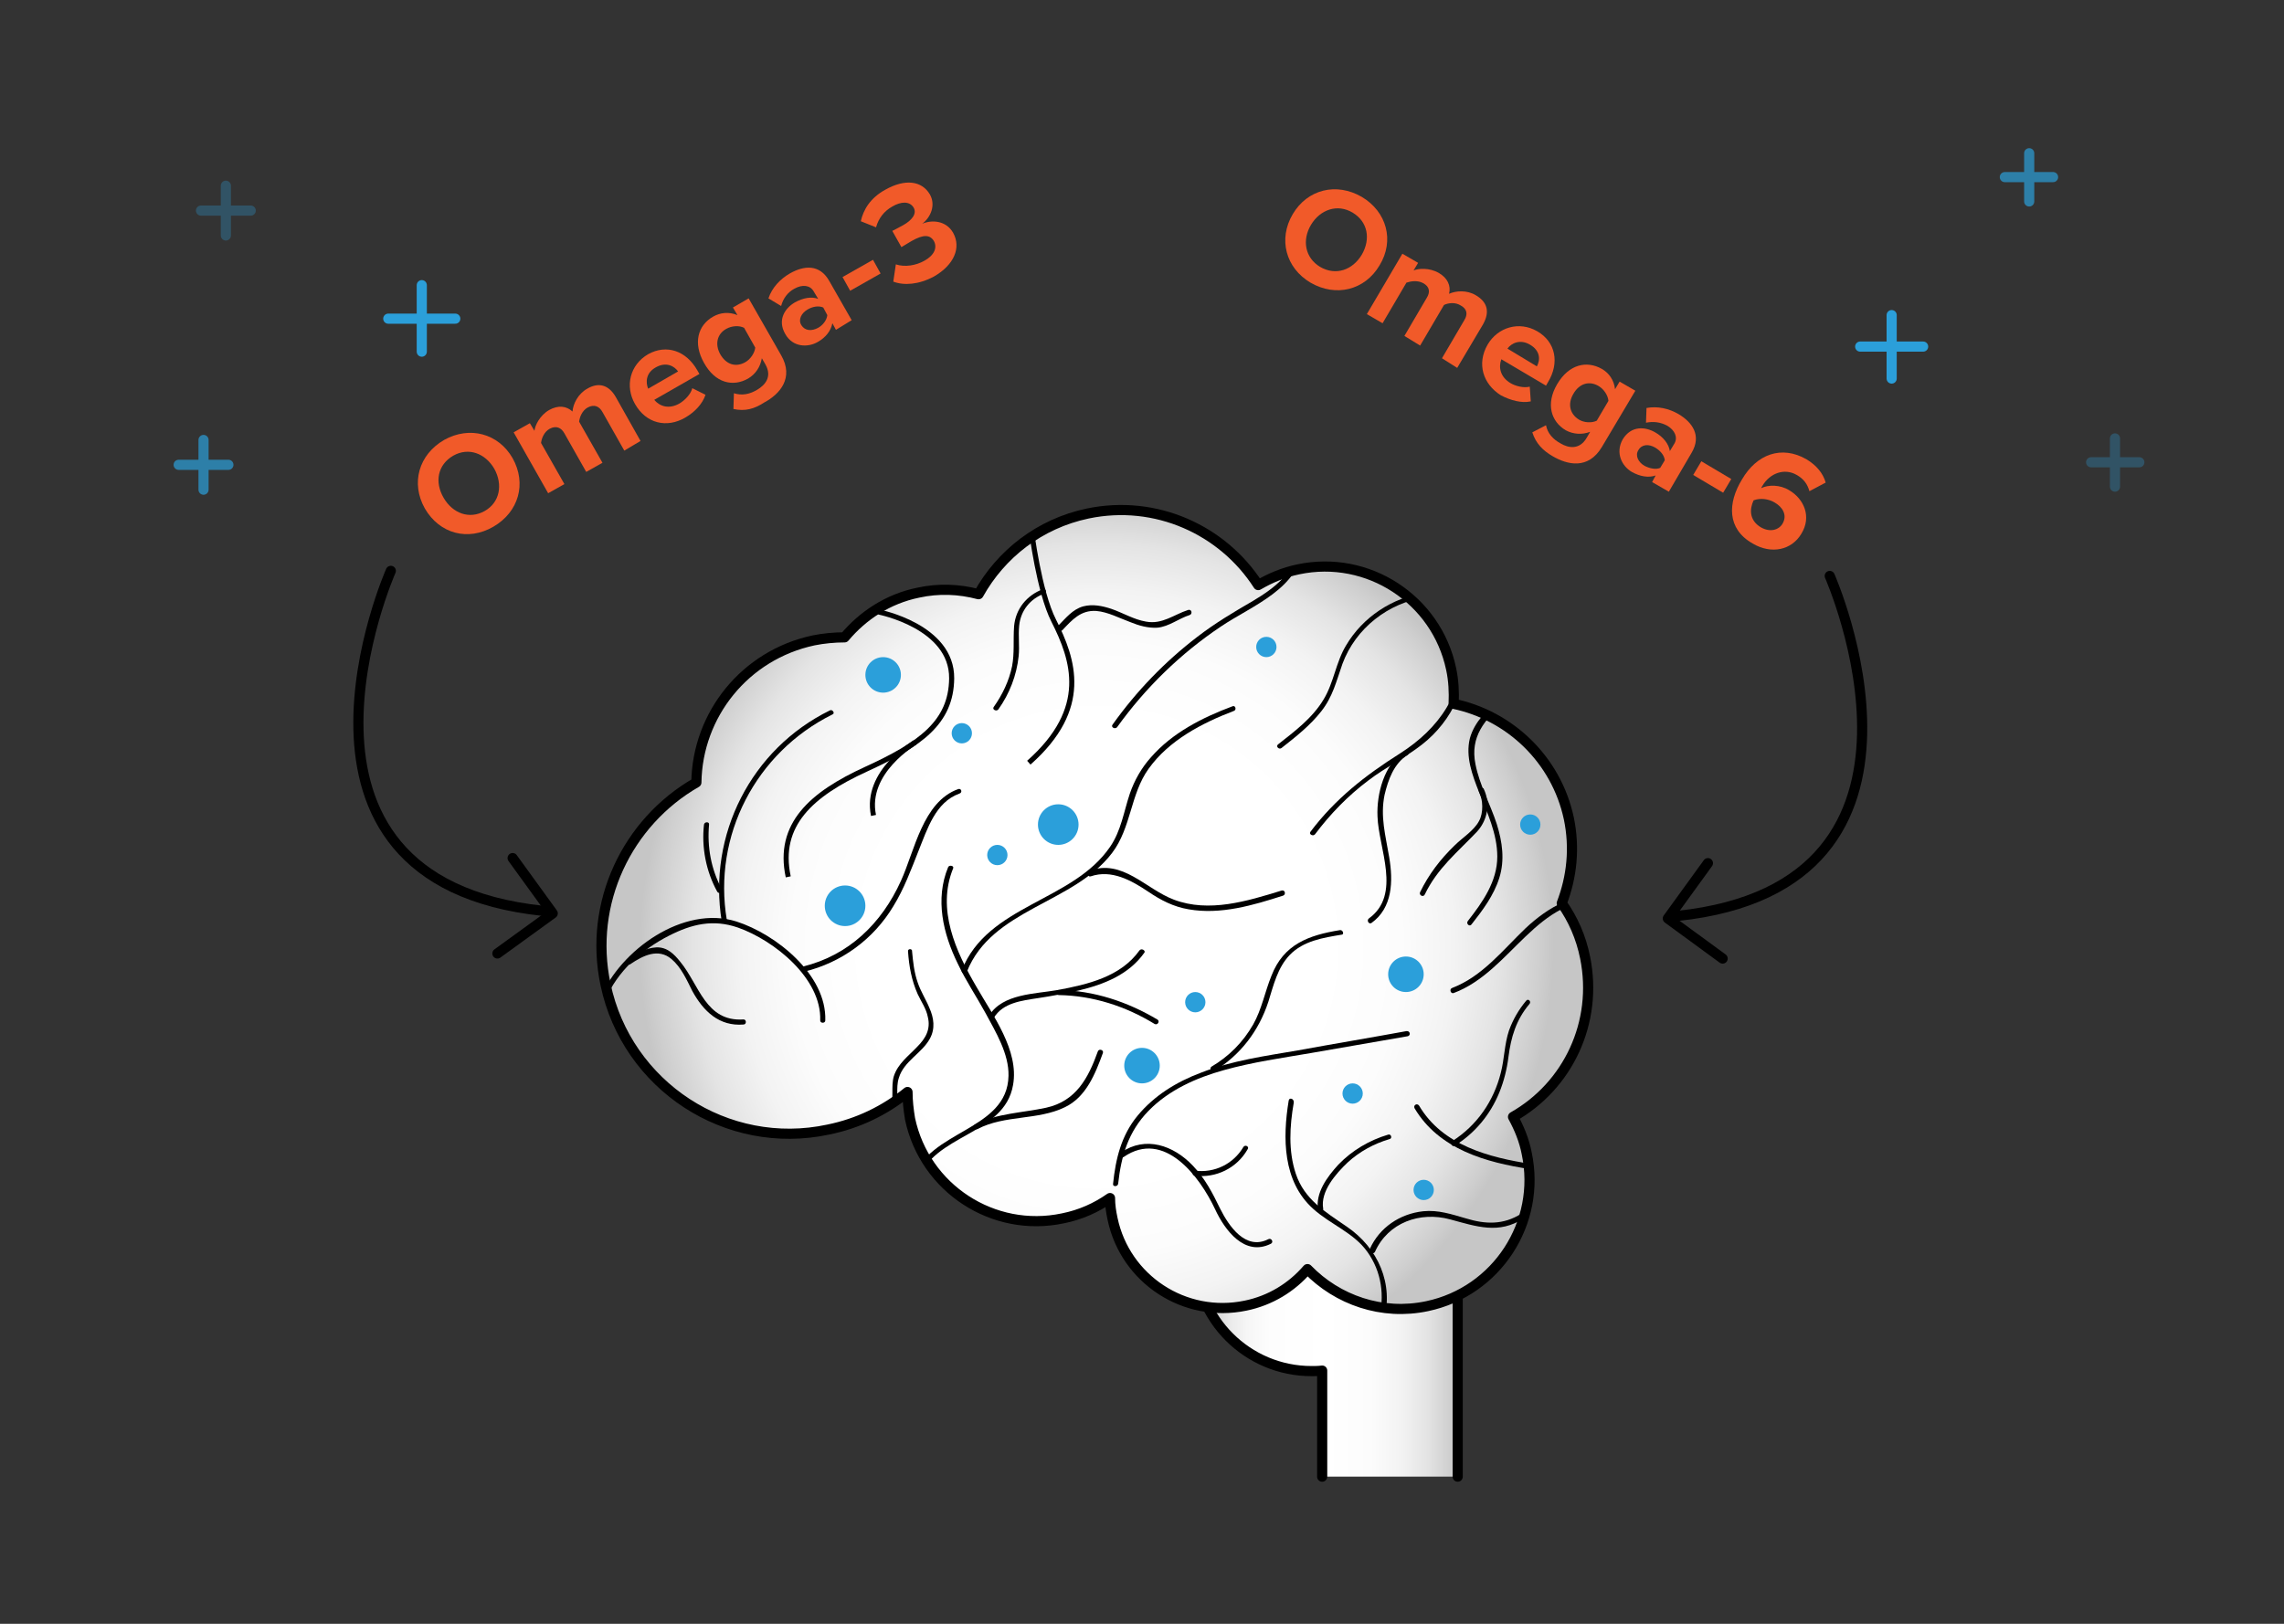
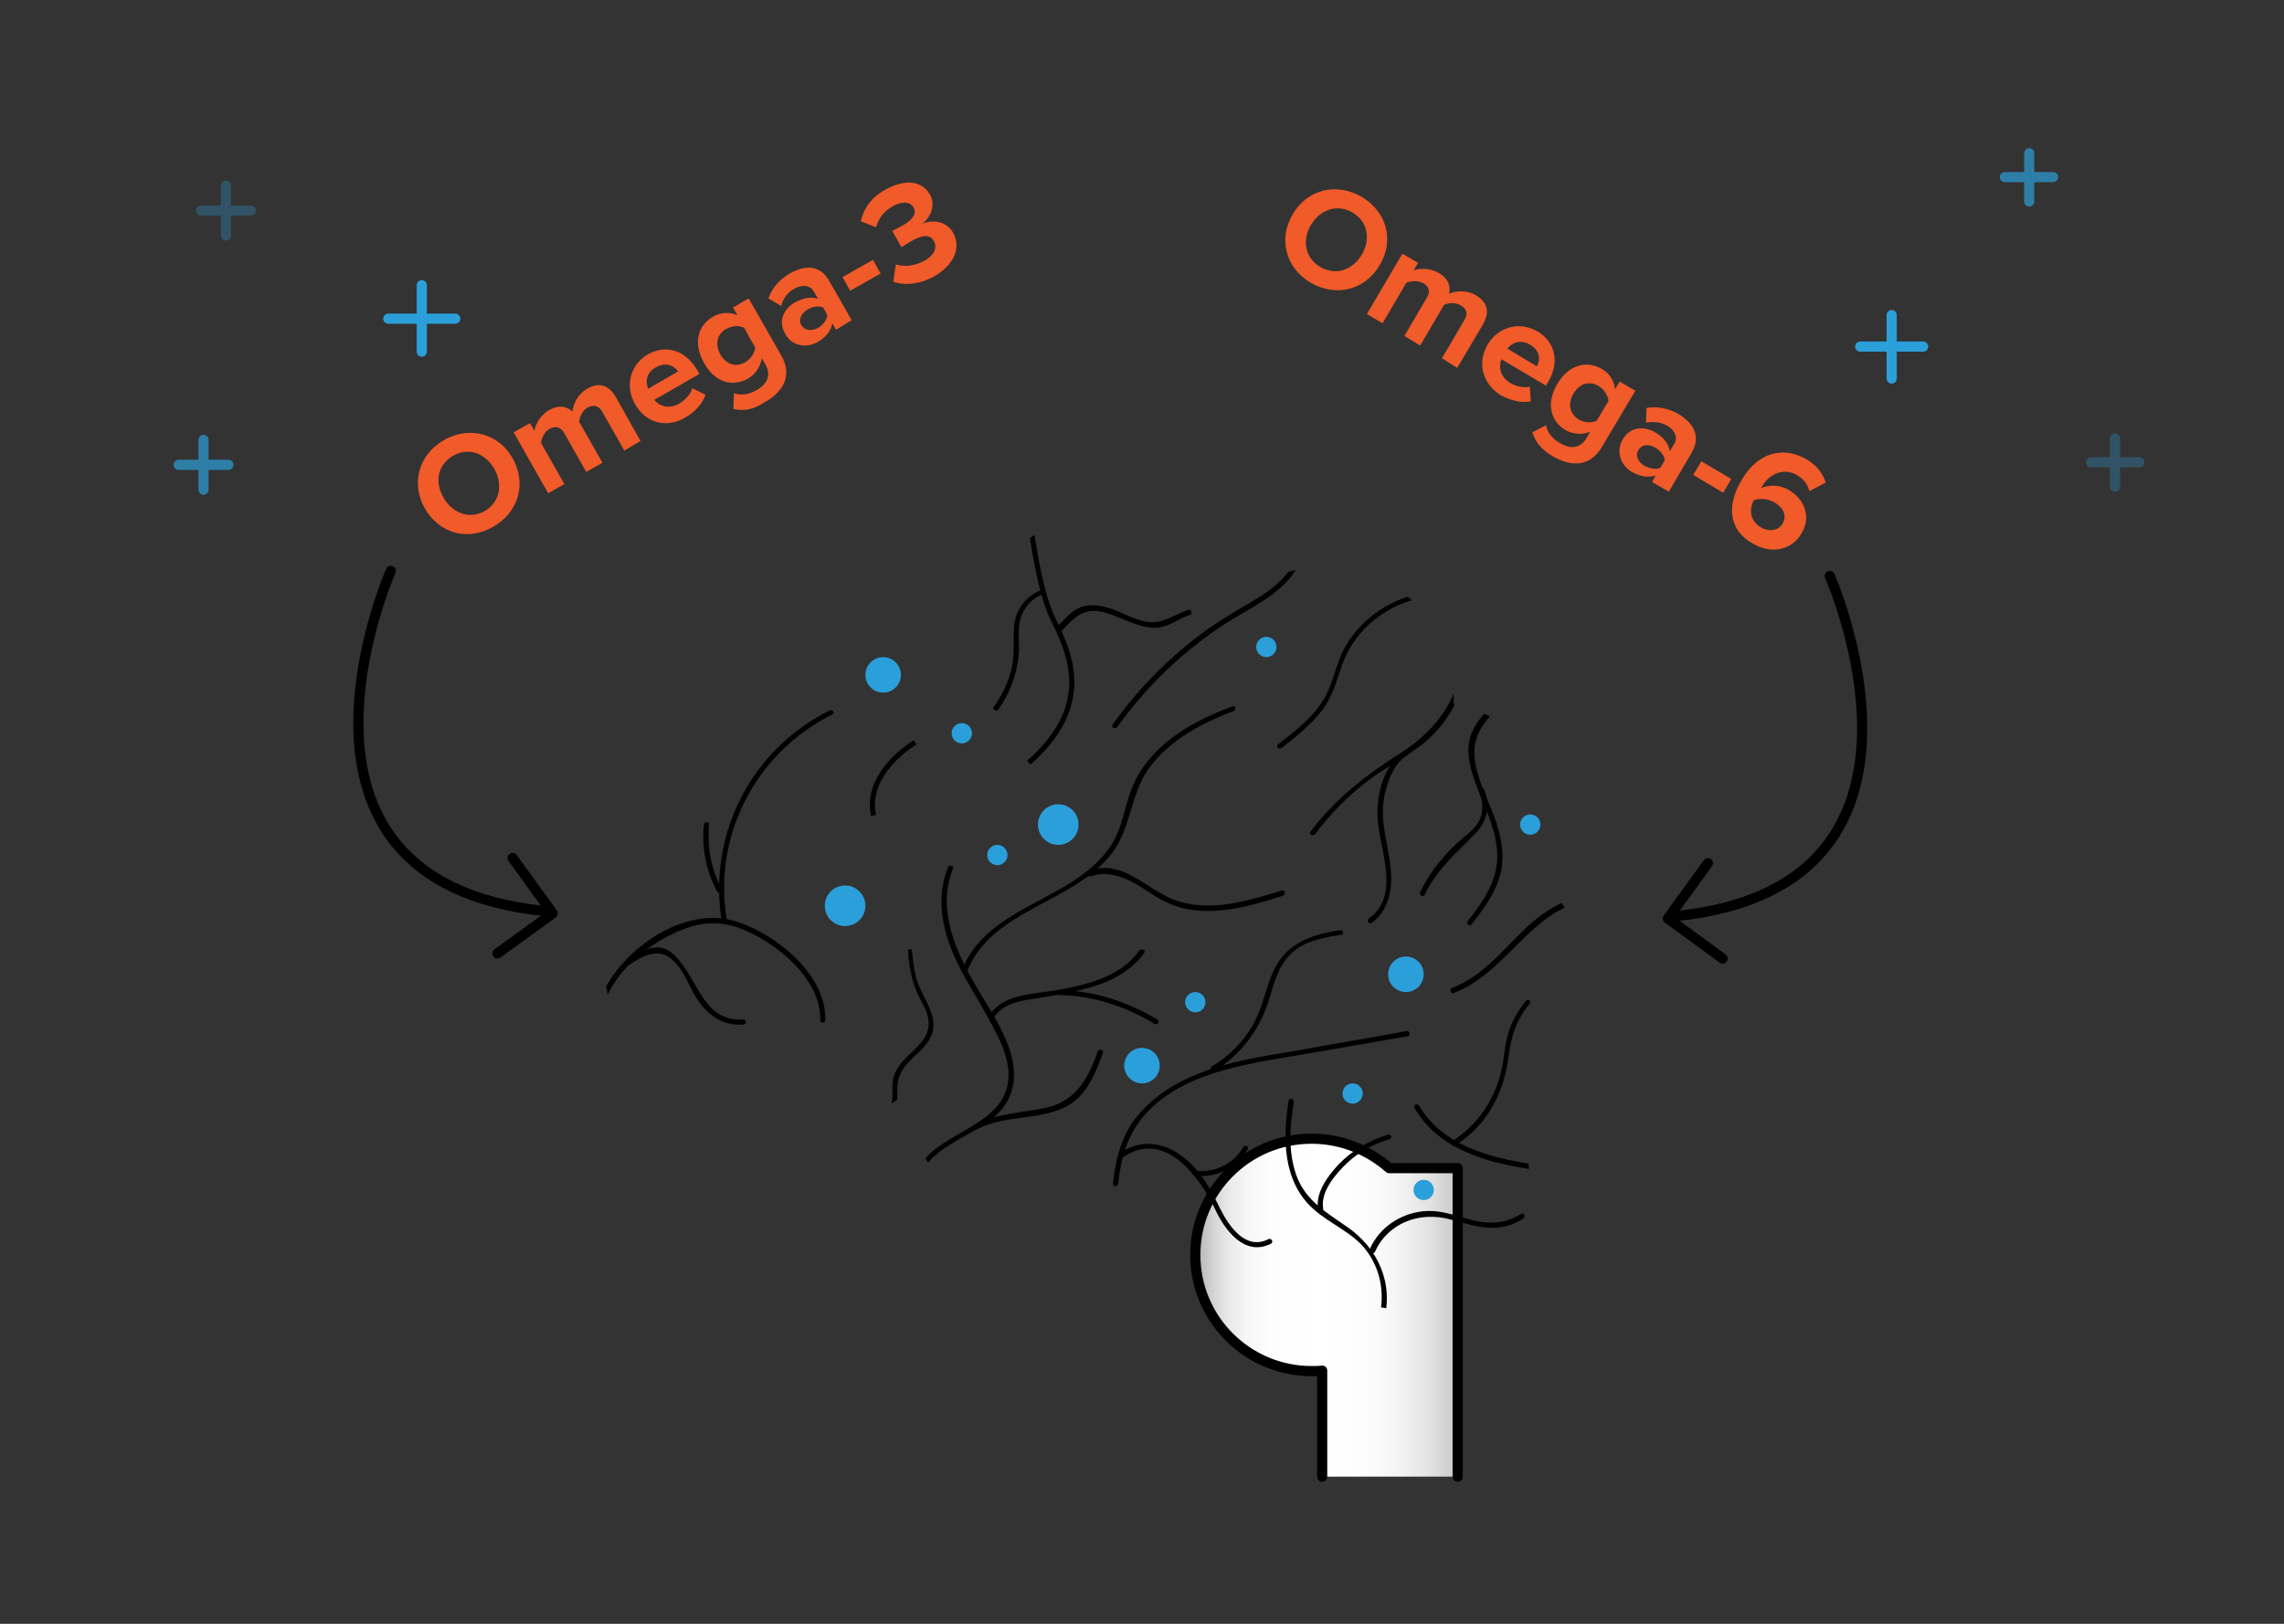
<svg xmlns="http://www.w3.org/2000/svg" xmlns:xlink="http://www.w3.org/1999/xlink" version="1.0" id="Layer_3" x="0px" y="0px" viewBox="0 0 450 320" style="enable-background:new 0 0 450 320;" xml:space="preserve">
  <rect x="0" y="0" width="450" height="320" fill="#333333" stroke="none" />
  <style type="text/css">
	.st0{fill:url(#SVGID_1_);}
	.st1{fill:#9F93BC;}
	.st2{fill:url(#SVGID_2_);}
	.st3{fill:#F15A29;}
	.st4{fill:url(#SVGID_3_);}
	.st5{fill:url(#SVGID_4_);}
	.st6{fill:#FBB040;}
	.st7{fill:url(#SVGID_5_);stroke:#000000;stroke-width:2;stroke-linecap:round;stroke-linejoin:round;stroke-miterlimit:10;}
	.st8{opacity:0.2;clip-path:url(#SVGID_7_);}
	.st9{fill:none;stroke:#000000;stroke-width:2;stroke-linecap:round;stroke-linejoin:round;stroke-miterlimit:10;}
	.st10{clip-path:url(#SVGID_7_);}
	.st11{fill:none;stroke:#000000;stroke-miterlimit:10;}
	.st12{fill:#77BC43;stroke:#000000;stroke-miterlimit:10;}
	.st13{fill:url(#SVGID_8_);stroke:#000000;stroke-width:2;stroke-linecap:round;stroke-linejoin:round;stroke-miterlimit:10;}
	.st14{fill:#9F93BC;stroke:#000000;stroke-linecap:round;stroke-linejoin:round;stroke-miterlimit:10;}
	.st15{fill:#9F93BC;stroke:#000000;stroke-miterlimit:10;}
	.st16{fill:url(#SVGID_9_);stroke:#000000;stroke-width:2;stroke-linecap:round;stroke-linejoin:round;stroke-miterlimit:10;}
	.st17{fill:url(#SVGID_10_);stroke:#000000;stroke-linecap:round;stroke-linejoin:round;stroke-miterlimit:10;}
	.st18{fill:none;stroke:#000000;stroke-linecap:round;stroke-linejoin:round;stroke-miterlimit:10;}
	.st19{fill:url(#SVGID_11_);stroke:#000000;stroke-linecap:round;stroke-linejoin:round;stroke-miterlimit:10;}
	.st20{fill:url(#SVGID_12_);stroke:#000000;stroke-linecap:round;stroke-linejoin:round;stroke-miterlimit:10;}
	.st21{fill:url(#SVGID_13_);stroke:#000000;stroke-linecap:round;stroke-linejoin:round;stroke-miterlimit:10;}
	.st22{fill:#E91B2F;}
	.st23{fill:url(#SVGID_14_);stroke:#000000;stroke-width:2;stroke-linecap:round;stroke-linejoin:round;stroke-miterlimit:10;}
	.st24{clip-path:url(#SVGID_16_);}
	.st25{fill:url(#SVGID_17_);stroke:#000000;stroke-width:2;stroke-linecap:round;stroke-linejoin:round;stroke-miterlimit:10;}
	.st26{fill:url(#SVGID_18_);stroke:#000000;stroke-linecap:round;stroke-linejoin:round;stroke-miterlimit:10;}
	.st27{fill:url(#SVGID_19_);stroke:#000000;stroke-linecap:round;stroke-linejoin:round;stroke-miterlimit:10;}
	.st28{fill:url(#SVGID_20_);stroke:#000000;stroke-width:0.5;stroke-linecap:round;stroke-linejoin:round;stroke-miterlimit:10;}
	.st29{fill:url(#SVGID_21_);stroke:#000000;stroke-width:2;stroke-linecap:round;stroke-linejoin:round;stroke-miterlimit:10;}
	.st30{fill:url(#SVGID_22_);stroke:#000000;stroke-width:2;stroke-miterlimit:10;}
	.st31{fill:url(#SVGID_23_);stroke:#000000;stroke-width:2;stroke-miterlimit:10;}
	.st32{fill:url(#SVGID_24_);stroke:#000000;stroke-width:2;stroke-miterlimit:10;}
	.st33{fill:#0B80A4;}
	.st34{clip-path:url(#SVGID_26_);}
	.st35{fill:none;stroke:#FFFFFF;stroke-width:1.753;stroke-miterlimit:10;}
	.st36{fill:none;stroke:#000000;stroke-width:2;stroke-miterlimit:10;}
	.st37{fill:url(#SVGID_27_);stroke:#000000;stroke-width:4;stroke-miterlimit:10;}
	.st38{fill:url(#SVGID_28_);stroke:#000000;stroke-width:4;stroke-miterlimit:10;}
	.st39{fill:url(#SVGID_29_);stroke:#000000;stroke-width:4;stroke-miterlimit:10;}
	.st40{clip-path:url(#SVGID_31_);}
	.st41{fill:none;stroke:#FFFFFF;stroke-width:0.453;stroke-miterlimit:10;}
	.st42{fill:none;stroke:#000000;stroke-width:4;stroke-miterlimit:10;}
	.st43{fill:url(#SVGID_32_);stroke:#000000;stroke-width:4;stroke-miterlimit:10;}
	.st44{fill:url(#SVGID_33_);stroke:#000000;stroke-width:4;stroke-miterlimit:10;}
	.st45{fill:url(#SVGID_34_);stroke:#000000;stroke-width:4;stroke-miterlimit:10;}
	.st46{clip-path:url(#SVGID_36_);}
	.st47{fill:url(#SVGID_37_);stroke:#000000;stroke-width:4;stroke-miterlimit:10;}
	.st48{fill:url(#SVGID_38_);stroke:#000000;stroke-width:4;stroke-miterlimit:10;}
	.st49{fill:url(#SVGID_39_);stroke:#000000;stroke-width:4;stroke-miterlimit:10;}
	.st50{clip-path:url(#SVGID_41_);}
	.st51{fill:url(#SVGID_42_);stroke:#000000;stroke-width:4;stroke-miterlimit:10;}
	.st52{fill:url(#SVGID_43_);stroke:#000000;stroke-width:4;stroke-miterlimit:10;}
	.st53{fill:url(#SVGID_44_);stroke:#000000;stroke-width:4;stroke-miterlimit:10;}
	.st54{clip-path:url(#SVGID_46_);}
	.st55{fill:url(#SVGID_47_);stroke:#000000;stroke-width:4;stroke-miterlimit:10;}
	.st56{fill:url(#SVGID_48_);stroke:#000000;stroke-width:4;stroke-miterlimit:10;}
	.st57{fill:url(#SVGID_49_);stroke:#000000;stroke-width:4;stroke-miterlimit:10;}
	.st58{clip-path:url(#SVGID_51_);}
	.st59{fill:url(#SVGID_52_);stroke:#000000;stroke-width:4;stroke-miterlimit:10;}
	.st60{fill:url(#SVGID_53_);stroke:#000000;stroke-width:4;stroke-miterlimit:10;}
	.st61{fill:url(#SVGID_54_);stroke:#000000;stroke-width:4;stroke-miterlimit:10;}
	.st62{clip-path:url(#SVGID_56_);}
	.st63{fill:url(#SVGID_57_);stroke:#000000;stroke-width:4;stroke-miterlimit:10;}
	.st64{fill:url(#SVGID_58_);stroke:#000000;stroke-width:4;stroke-miterlimit:10;}
	.st65{fill:url(#SVGID_59_);stroke:#000000;stroke-width:4;stroke-miterlimit:10;}
	.st66{clip-path:url(#SVGID_61_);}
	.st67{fill:url(#SVGID_62_);stroke:#000000;stroke-width:4;stroke-miterlimit:10;}
	.st68{fill:url(#SVGID_63_);stroke:#000000;stroke-width:4;stroke-miterlimit:10;}
	.st69{fill:url(#SVGID_64_);stroke:#000000;stroke-width:4;stroke-miterlimit:10;}
	.st70{clip-path:url(#SVGID_66_);}
	.st71{fill:url(#SVGID_67_);stroke:#000000;stroke-width:4;stroke-miterlimit:10;}
	.st72{fill:url(#SVGID_68_);stroke:#000000;stroke-width:4;stroke-miterlimit:10;}
	.st73{fill:url(#SVGID_69_);stroke:#000000;stroke-width:4;stroke-miterlimit:10;}
	.st74{clip-path:url(#SVGID_71_);}
	.st75{fill:none;stroke:#FFFFFF;stroke-width:0.5;stroke-miterlimit:10;}
	.st76{fill:url(#SVGID_72_);stroke:#000000;stroke-width:4;stroke-miterlimit:10;}
	.st77{fill:url(#SVGID_73_);stroke:#000000;stroke-width:4;stroke-miterlimit:10;}
	.st78{fill:url(#SVGID_74_);stroke:#000000;stroke-width:4;stroke-miterlimit:10;}
	.st79{clip-path:url(#SVGID_76_);}
	.st80{fill:url(#SVGID_77_);stroke:#000000;stroke-width:4;stroke-miterlimit:10;}
	.st81{fill:url(#SVGID_78_);stroke:#000000;stroke-width:4;stroke-miterlimit:10;}
	.st82{fill:url(#SVGID_79_);stroke:#000000;stroke-width:4;stroke-miterlimit:10;}
	.st83{clip-path:url(#SVGID_81_);}
	.st84{fill:url(#SVGID_82_);stroke:#000000;stroke-width:4;stroke-miterlimit:10;}
	.st85{fill:url(#SVGID_83_);stroke:#000000;stroke-width:4;stroke-miterlimit:10;}
	.st86{fill:url(#SVGID_84_);stroke:#000000;stroke-width:4;stroke-miterlimit:10;}
	.st87{clip-path:url(#SVGID_86_);}
	.st88{fill:url(#SVGID_87_);stroke:#000000;stroke-width:4;stroke-miterlimit:10;}
	.st89{fill:url(#SVGID_88_);stroke:#000000;stroke-width:4;stroke-miterlimit:10;}
	.st90{fill:url(#SVGID_89_);stroke:#000000;stroke-width:4;stroke-miterlimit:10;}
	.st91{clip-path:url(#SVGID_91_);}
	.st92{fill:url(#SVGID_92_);stroke:#000000;stroke-width:4;stroke-miterlimit:10;}
	.st93{fill:url(#SVGID_93_);stroke:#000000;stroke-width:4;stroke-miterlimit:10;}
	.st94{fill:url(#SVGID_94_);stroke:#000000;stroke-width:4;stroke-miterlimit:10;}
	.st95{clip-path:url(#SVGID_96_);}
	.st96{fill:#0B80A4;stroke:#000000;stroke-width:4;stroke-miterlimit:10;}
	.st97{fill:url(#SVGID_97_);stroke:#000000;stroke-width:4;stroke-miterlimit:10;}
	.st98{clip-path:url(#SVGID_99_);}
	.st99{fill:none;stroke:#FFFFFF;stroke-width:0.447;stroke-miterlimit:10;}
	.st100{fill:url(#SVGID_100_);stroke:#000000;stroke-width:4;stroke-miterlimit:10;}
	.st101{clip-path:url(#SVGID_102_);}
	.st102{fill:url(#SVGID_103_);stroke:#000000;stroke-width:4;stroke-miterlimit:10;}
	.st103{clip-path:url(#SVGID_105_);}
	.st104{fill:url(#SVGID_106_);stroke:#000000;stroke-width:4;stroke-miterlimit:10;}
	.st105{clip-path:url(#SVGID_108_);}
	.st106{fill:url(#SVGID_109_);stroke:#000000;stroke-width:4;stroke-miterlimit:10;}
	.st107{fill:url(#SVGID_110_);stroke:#000000;stroke-width:4;stroke-miterlimit:10;}
	.st108{clip-path:url(#SVGID_112_);}
	.st109{fill:url(#SVGID_113_);stroke:#000000;stroke-width:4;stroke-miterlimit:10;}
	.st110{fill:url(#SVGID_114_);stroke:#000000;stroke-width:4;stroke-miterlimit:10;}
	.st111{clip-path:url(#SVGID_116_);}
	.st112{fill:url(#SVGID_117_);stroke:#000000;stroke-width:4;stroke-miterlimit:10;}
	.st113{fill:url(#SVGID_118_);stroke:#000000;stroke-width:4;stroke-miterlimit:10;}
	.st114{clip-path:url(#SVGID_120_);}
	.st115{fill:url(#SVGID_121_);stroke:#000000;stroke-width:4;stroke-miterlimit:10;}
	.st116{fill:url(#SVGID_122_);stroke:#000000;stroke-width:4;stroke-miterlimit:10;}
	.st117{clip-path:url(#SVGID_124_);}
	.st118{fill:url(#SVGID_125_);stroke:#000000;stroke-width:4;stroke-miterlimit:10;}
	.st119{fill:url(#SVGID_126_);stroke:#000000;stroke-width:4;stroke-miterlimit:10;}
	.st120{fill:url(#SVGID_127_);stroke:#000000;stroke-width:4;stroke-miterlimit:10;}
	.st121{clip-path:url(#SVGID_129_);}
	.st122{fill:url(#SVGID_130_);stroke:#000000;stroke-width:4;stroke-miterlimit:10;}
	.st123{fill:url(#SVGID_131_);stroke:#000000;stroke-width:4;stroke-miterlimit:10;}
	.st124{fill:url(#SVGID_132_);stroke:#000000;stroke-width:4;stroke-miterlimit:10;}
	.st125{clip-path:url(#SVGID_134_);}
	.st126{fill:url(#SVGID_135_);stroke:#000000;stroke-width:2;stroke-linecap:round;stroke-linejoin:round;stroke-miterlimit:10;}
	.st127{clip-path:url(#SVGID_137_);}
	.st128{opacity:0.2;}
	.st129{fill:#004C76;stroke:#000000;stroke-miterlimit:10;}
	.st130{fill:none;}
	.st131{fill:url(#SVGID_138_);stroke:#000000;stroke-width:2;stroke-linecap:round;stroke-linejoin:round;stroke-miterlimit:10;}
	.st132{opacity:0.2;clip-path:url(#SVGID_140_);}
	.st133{clip-path:url(#SVGID_140_);}
	.st134{fill:#EE6536;stroke:#000000;stroke-miterlimit:10;}
	.st135{fill:url(#SVGID_141_);}
	.st136{fill:#FFFFFF;}
	.st137{fill:url(#SVGID_142_);}
	.st138{fill:url(#SVGID_143_);}
	.st139{fill:url(#SVGID_144_);}
	.st140{fill:#FFFFFF;stroke:#000000;stroke-width:2;stroke-miterlimit:10;}
	.st141{fill:url(#SVGID_145_);}
	.st142{fill:url(#SVGID_146_);}
	.st143{fill:none;stroke:#000000;stroke-width:0.904;stroke-linecap:round;stroke-linejoin:round;stroke-miterlimit:10;}
	.st144{fill:url(#SVGID_147_);stroke:#000000;stroke-width:0.904;stroke-miterlimit:10;}
	.st145{fill:url(#SVGID_148_);stroke:#000000;stroke-width:0.904;stroke-miterlimit:10;}
	.st146{fill:url(#SVGID_149_);stroke:#000000;stroke-width:0.904;stroke-miterlimit:10;}
	.st147{fill:url(#SVGID_150_);stroke:#000000;stroke-width:0.904;stroke-miterlimit:10;}
	.st148{clip-path:url(#SVGID_152_);}
	.st149{fill:none;stroke:#FFFFFF;stroke-width:0.156;stroke-miterlimit:10;}
	.st150{fill:none;stroke:#000000;stroke-width:0.452;stroke-miterlimit:10;}
	.st151{fill:url(#SVGID_153_);stroke:#000000;stroke-width:0.904;stroke-miterlimit:10;}
	.st152{fill:url(#SVGID_154_);stroke:#000000;stroke-width:0.904;stroke-miterlimit:10;}
	.st153{fill:url(#SVGID_155_);stroke:#000000;stroke-width:0.904;stroke-miterlimit:10;}
	.st154{clip-path:url(#SVGID_157_);}
	.st155{fill:url(#SVGID_158_);stroke:#000000;stroke-width:0.904;stroke-miterlimit:10;}
	.st156{fill:url(#SVGID_159_);stroke:#000000;stroke-width:0.904;stroke-miterlimit:10;}
	.st157{fill:url(#SVGID_160_);stroke:#000000;stroke-width:0.904;stroke-miterlimit:10;}
	.st158{clip-path:url(#SVGID_162_);}
	.st159{fill:url(#SVGID_163_);stroke:#000000;stroke-width:0.904;stroke-miterlimit:10;}
	.st160{fill:url(#SVGID_164_);stroke:#000000;stroke-width:0.904;stroke-miterlimit:10;}
	.st161{fill:url(#SVGID_165_);stroke:#000000;stroke-width:0.904;stroke-miterlimit:10;}
	.st162{clip-path:url(#SVGID_167_);}
	.st163{fill:url(#SVGID_168_);stroke:#000000;stroke-width:0.904;stroke-miterlimit:10;}
	.st164{fill:url(#SVGID_169_);stroke:#000000;stroke-width:0.904;stroke-miterlimit:10;}
	.st165{fill:url(#SVGID_170_);stroke:#000000;stroke-width:0.904;stroke-miterlimit:10;}
	.st166{clip-path:url(#SVGID_172_);}
	.st167{fill:url(#SVGID_173_);stroke:#000000;stroke-width:0.904;stroke-miterlimit:10;}
	.st168{fill:url(#SVGID_174_);stroke:#000000;stroke-width:0.904;stroke-miterlimit:10;}
	.st169{fill:url(#SVGID_175_);stroke:#000000;stroke-width:0.904;stroke-miterlimit:10;}
	.st170{clip-path:url(#SVGID_177_);}
	.st171{fill:url(#SVGID_178_);stroke:#000000;stroke-width:0.904;stroke-miterlimit:10;}
	.st172{fill:url(#SVGID_179_);stroke:#000000;stroke-width:0.904;stroke-miterlimit:10;}
	.st173{clip-path:url(#SVGID_181_);}
	.st174{fill:none;stroke:#FFFFFF;stroke-width:0.153;stroke-miterlimit:10;}
	.st175{fill:url(#SVGID_182_);stroke:#000000;stroke-width:0.904;stroke-miterlimit:10;}
	.st176{fill:url(#SVGID_183_);stroke:#000000;stroke-width:0.904;stroke-miterlimit:10;}
	.st177{clip-path:url(#SVGID_185_);}
	.st178{fill:url(#SVGID_186_);}
	.st179{fill:none;stroke:#000000;stroke-width:0.904;stroke-miterlimit:10;}
	.st180{fill:url(#SVGID_187_);stroke:#000000;stroke-width:0.904;stroke-miterlimit:10;}
	.st181{fill:url(#SVGID_188_);stroke:url(#SVGID_189_);stroke-width:0.42;stroke-miterlimit:10;}
	.st182{clip-path:url(#SVGID_191_);}
	.st183{fill:none;stroke:#FFFFFF;stroke-width:0.202;stroke-miterlimit:10;}
	.st184{fill:url(#SVGID_192_);stroke:#000000;stroke-width:0.904;stroke-miterlimit:10;}
	.st185{fill:url(#SVGID_193_);stroke:#000000;stroke-width:0.904;stroke-miterlimit:10;}
	.st186{fill:url(#SVGID_194_);stroke:#000000;stroke-width:0.904;stroke-miterlimit:10;}
	.st187{clip-path:url(#SVGID_196_);}
	.st188{fill:none;stroke:#FFFFFF;stroke-width:0.205;stroke-miterlimit:10;}
	.st189{fill:url(#SVGID_197_);stroke:#000000;stroke-width:0.904;stroke-miterlimit:10;}
	.st190{fill:url(#SVGID_198_);stroke:#000000;stroke-width:0.904;stroke-miterlimit:10;}
	.st191{fill:url(#SVGID_199_);stroke:#000000;stroke-width:0.904;stroke-miterlimit:10;}
	.st192{clip-path:url(#SVGID_201_);}
	.st193{fill:url(#SVGID_202_);stroke:#000000;stroke-width:0.904;stroke-miterlimit:10;}
	.st194{fill:url(#SVGID_203_);stroke:#000000;stroke-width:0.904;stroke-miterlimit:10;}
	.st195{fill:url(#SVGID_204_);stroke:#000000;stroke-width:0.904;stroke-miterlimit:10;}
	.st196{clip-path:url(#SVGID_206_);}
	.st197{fill:url(#SVGID_207_);stroke:#000000;stroke-width:0.904;stroke-miterlimit:10;}
	.st198{fill:url(#SVGID_208_);stroke:#000000;stroke-width:0.904;stroke-miterlimit:10;}
	.st199{fill:url(#SVGID_209_);stroke:#000000;stroke-width:0.904;stroke-miterlimit:10;}
	.st200{clip-path:url(#SVGID_211_);}
	.st201{fill:url(#SVGID_212_);stroke:#000000;stroke-width:0.904;stroke-miterlimit:10;}
	.st202{fill:url(#SVGID_213_);stroke:#000000;stroke-width:0.904;stroke-miterlimit:10;}
	.st203{fill:url(#SVGID_214_);stroke:#000000;stroke-width:0.904;stroke-miterlimit:10;}
	.st204{clip-path:url(#SVGID_216_);}
	.st205{fill:url(#SVGID_217_);stroke:#000000;stroke-width:0.904;stroke-miterlimit:10;}
	.st206{fill:url(#SVGID_218_);stroke:#000000;stroke-width:0.904;stroke-miterlimit:10;}
	.st207{fill:url(#SVGID_219_);stroke:#000000;stroke-width:0.904;stroke-miterlimit:10;}
	.st208{clip-path:url(#SVGID_221_);}
	.st209{fill:url(#SVGID_222_);stroke:#000000;stroke-width:0.904;stroke-miterlimit:10;}
	.st210{fill:url(#SVGID_223_);stroke:#000000;stroke-width:0.904;stroke-miterlimit:10;}
	.st211{fill:url(#SVGID_224_);stroke:#000000;stroke-width:0.904;stroke-miterlimit:10;}
	.st212{clip-path:url(#SVGID_226_);}
	.st213{fill:url(#SVGID_227_);stroke:#000000;stroke-width:0.904;stroke-miterlimit:10;}
	.st214{fill:url(#SVGID_228_);stroke:#000000;stroke-width:0.904;stroke-miterlimit:10;}
	.st215{fill:url(#SVGID_229_);stroke:#000000;stroke-width:0.904;stroke-miterlimit:10;}
	.st216{clip-path:url(#SVGID_231_);}
	.st217{fill:#0B80A4;stroke:#000000;stroke-width:0.904;stroke-miterlimit:10;}
	.st218{fill:url(#SVGID_232_);stroke:#000000;stroke-width:0.904;stroke-miterlimit:10;}
	.st219{clip-path:url(#SVGID_234_);}
	.st220{fill:url(#SVGID_235_);stroke:#000000;stroke-width:0.904;stroke-miterlimit:10;}
	.st221{clip-path:url(#SVGID_237_);}
	.st222{fill:url(#SVGID_238_);stroke:#000000;stroke-width:0.904;stroke-miterlimit:10;}
	.st223{clip-path:url(#SVGID_240_);}
	.st224{fill:url(#SVGID_241_);stroke:#000000;stroke-width:0.904;stroke-miterlimit:10;}
	.st225{clip-path:url(#SVGID_243_);}
	.st226{fill:url(#SVGID_244_);stroke:#000000;stroke-width:0.904;stroke-miterlimit:10;}
	.st227{fill:url(#SVGID_245_);stroke:#000000;stroke-width:0.904;stroke-miterlimit:10;}
	.st228{clip-path:url(#SVGID_247_);}
	.st229{fill:url(#SVGID_248_);stroke:#000000;stroke-width:0.904;stroke-miterlimit:10;}
	.st230{fill:url(#SVGID_249_);stroke:#000000;stroke-width:0.904;stroke-miterlimit:10;}
	.st231{clip-path:url(#SVGID_251_);}
	.st232{fill:url(#SVGID_252_);stroke:#000000;stroke-width:0.904;stroke-miterlimit:10;}
	.st233{fill:url(#SVGID_253_);stroke:#000000;stroke-width:0.904;stroke-miterlimit:10;}
	.st234{clip-path:url(#SVGID_255_);}
	.st235{fill:url(#SVGID_256_);stroke:#000000;stroke-width:0.904;stroke-miterlimit:10;}
	.st236{fill:url(#SVGID_257_);stroke:#000000;stroke-width:0.904;stroke-miterlimit:10;}
	.st237{clip-path:url(#SVGID_259_);}
	.st238{fill:url(#SVGID_260_);stroke:#000000;stroke-width:2;stroke-linecap:round;stroke-linejoin:round;stroke-miterlimit:10;}
	.st239{fill:url(#SVGID_261_);stroke:#000000;stroke-width:2;stroke-linecap:round;stroke-linejoin:round;stroke-miterlimit:10;}
	.st240{fill:url(#SVGID_262_);stroke:#000000;stroke-width:2;stroke-linecap:round;stroke-linejoin:round;stroke-miterlimit:10;}
	.st241{fill:url(#SVGID_263_);stroke:#000000;stroke-width:2;stroke-linecap:round;stroke-linejoin:round;stroke-miterlimit:10;}
	.st242{fill:url(#SVGID_264_);stroke:#000000;stroke-width:2;stroke-linecap:round;stroke-linejoin:round;stroke-miterlimit:10;}
	.st243{fill:url(#SVGID_265_);stroke:#000000;stroke-width:2;stroke-linecap:round;stroke-linejoin:round;stroke-miterlimit:10;}
	.st244{fill:url(#SVGID_266_);stroke:#000000;stroke-width:2;stroke-linecap:round;stroke-linejoin:round;stroke-miterlimit:10;}
	.st245{fill:url(#SVGID_267_);stroke:#000000;stroke-width:2;stroke-linecap:round;stroke-linejoin:round;stroke-miterlimit:10;}
	.st246{fill:url(#SVGID_268_);stroke:#000000;stroke-width:2;stroke-linecap:round;stroke-linejoin:round;stroke-miterlimit:10;}
	.st247{fill:url(#SVGID_269_);stroke:#000000;stroke-width:2;stroke-linecap:round;stroke-linejoin:round;stroke-miterlimit:10;}
	.st248{fill:url(#SVGID_270_);stroke:#000000;stroke-width:2;stroke-linecap:round;stroke-linejoin:round;stroke-miterlimit:10;}
	.st249{fill:url(#SVGID_271_);stroke:#000000;stroke-width:2;stroke-linecap:round;stroke-linejoin:round;stroke-miterlimit:10;}
	.st250{fill:#FFFFFF;stroke:#000000;stroke-width:2;stroke-linecap:round;stroke-linejoin:round;stroke-miterlimit:10;}
	.st251{fill:#004C76;}
	.st252{fill:url(#SVGID_272_);stroke:#000000;stroke-width:2;stroke-linecap:round;stroke-linejoin:round;stroke-miterlimit:10;}
	.st253{fill:url(#SVGID_273_);stroke:#000000;stroke-width:2;stroke-linecap:round;stroke-linejoin:round;stroke-miterlimit:10;}
	.st254{fill:url(#SVGID_274_);stroke:#000000;stroke-width:2;stroke-linecap:round;stroke-linejoin:round;stroke-miterlimit:10;}
	.st255{fill:url(#SVGID_275_);stroke:#000000;stroke-width:2;stroke-linecap:round;stroke-linejoin:round;stroke-miterlimit:10;}
	.st256{fill:url(#SVGID_276_);stroke:#000000;stroke-width:2;stroke-linecap:round;stroke-linejoin:round;stroke-miterlimit:10;}
	.st257{fill:url(#SVGID_277_);stroke:#000000;stroke-width:2;stroke-linecap:round;stroke-linejoin:round;stroke-miterlimit:10;}
	.st258{fill:url(#SVGID_278_);stroke:#000000;stroke-width:2;stroke-linecap:round;stroke-linejoin:round;stroke-miterlimit:10;}
	.st259{fill:url(#SVGID_279_);stroke:#000000;stroke-width:2;stroke-linecap:round;stroke-linejoin:round;stroke-miterlimit:10;}
	.st260{fill:url(#SVGID_280_);stroke:#000000;stroke-width:2;stroke-linecap:round;stroke-linejoin:round;stroke-miterlimit:10;}
	.st261{fill:url(#SVGID_281_);stroke:#000000;stroke-width:2;stroke-linecap:round;stroke-linejoin:round;stroke-miterlimit:10;}
	.st262{fill:url(#SVGID_282_);stroke:#000000;stroke-width:2;stroke-linecap:round;stroke-linejoin:round;stroke-miterlimit:10;}
	.st263{fill:url(#SVGID_283_);stroke:#000000;stroke-width:2;stroke-linecap:round;stroke-linejoin:round;stroke-miterlimit:10;}
	.st264{fill:#00A251;}
	.st265{fill:url(#SVGID_284_);stroke:#000000;stroke-width:2;stroke-linecap:round;stroke-linejoin:round;stroke-miterlimit:10;}
	.st266{fill:url(#SVGID_285_);stroke:#000000;stroke-width:2;stroke-linecap:round;stroke-linejoin:round;stroke-miterlimit:10;}
	.st267{fill:url(#SVGID_286_);stroke:#000000;stroke-width:2;stroke-linecap:round;stroke-linejoin:round;stroke-miterlimit:10;}
	.st268{fill:url(#SVGID_287_);stroke:#000000;stroke-width:2;stroke-linecap:round;stroke-linejoin:round;stroke-miterlimit:10;}
	.st269{fill:url(#SVGID_288_);stroke:#000000;stroke-width:2;stroke-linecap:round;stroke-linejoin:round;stroke-miterlimit:10;}
	.st270{fill:url(#SVGID_289_);stroke:#000000;stroke-width:2;stroke-linecap:round;stroke-linejoin:round;stroke-miterlimit:10;}
	.st271{fill:url(#SVGID_290_);stroke:#000000;stroke-width:2;stroke-linecap:round;stroke-linejoin:round;stroke-miterlimit:10;}
	.st272{fill:url(#SVGID_291_);stroke:#000000;stroke-width:2;stroke-linecap:round;stroke-linejoin:round;stroke-miterlimit:10;}
	.st273{fill:url(#SVGID_292_);stroke:#000000;stroke-width:2;stroke-linecap:round;stroke-linejoin:round;stroke-miterlimit:10;}
	.st274{fill:url(#SVGID_293_);stroke:#000000;stroke-width:2;stroke-linecap:round;stroke-linejoin:round;stroke-miterlimit:10;}
	.st275{fill:url(#SVGID_294_);stroke:#000000;stroke-width:2;stroke-linecap:round;stroke-linejoin:round;stroke-miterlimit:10;}
	.st276{fill:url(#SVGID_295_);stroke:#000000;stroke-width:2;stroke-linecap:round;stroke-linejoin:round;stroke-miterlimit:10;}
	.st277{fill:#EE6536;}
	.st278{fill:url(#SVGID_296_);stroke:#000000;stroke-width:2;stroke-linecap:round;stroke-linejoin:round;stroke-miterlimit:10;}
	.st279{clip-path:url(#SVGID_298_);}
	.st280{fill:#23B286;stroke:#000000;stroke-linecap:round;stroke-linejoin:round;stroke-miterlimit:10;}
	.st281{fill:url(#SVGID_299_);stroke:#000000;stroke-width:2;stroke-linecap:round;stroke-linejoin:round;stroke-miterlimit:10;}
	.st282{fill:url(#SVGID_300_);stroke:#000000;stroke-width:2;stroke-linecap:round;stroke-linejoin:round;stroke-miterlimit:10;}
	.st283{fill:url(#SVGID_301_);stroke:#000000;stroke-width:2;stroke-linecap:round;stroke-linejoin:round;stroke-miterlimit:10;}
	.st284{fill:url(#SVGID_302_);stroke:#000000;stroke-width:2;stroke-linecap:round;stroke-linejoin:round;stroke-miterlimit:10;}
	.st285{fill:url(#SVGID_303_);stroke:#000000;stroke-width:2;stroke-linecap:round;stroke-linejoin:round;stroke-miterlimit:10;}
	.st286{fill:url(#SVGID_304_);stroke:#000000;stroke-width:2;stroke-linecap:round;stroke-linejoin:round;stroke-miterlimit:10;}
	.st287{fill:url(#SVGID_305_);stroke:#000000;stroke-width:2;stroke-linecap:round;stroke-linejoin:round;stroke-miterlimit:10;}
	.st288{fill:url(#SVGID_306_);stroke:#000000;stroke-width:2;stroke-linecap:round;stroke-linejoin:round;stroke-miterlimit:10;}
	.st289{fill:url(#SVGID_307_);stroke:#000000;stroke-width:2;stroke-linecap:round;stroke-linejoin:round;stroke-miterlimit:10;}
	.st290{fill:url(#SVGID_308_);stroke:#000000;stroke-width:2;stroke-linecap:round;stroke-linejoin:round;stroke-miterlimit:10;}
	.st291{fill:url(#SVGID_309_);stroke:#000000;stroke-width:2;stroke-linecap:round;stroke-linejoin:round;stroke-miterlimit:10;}
	.st292{fill:url(#SVGID_310_);stroke:#000000;stroke-width:2;stroke-linecap:round;stroke-linejoin:round;stroke-miterlimit:10;}
	.st293{fill:#23B286;}
	.st294{fill:url(#SVGID_311_);stroke:#000000;stroke-width:2;stroke-miterlimit:10;}
	.st295{fill:url(#SVGID_312_);stroke:#000000;stroke-width:2;stroke-miterlimit:10;}
	.st296{fill:url(#SVGID_313_);stroke:#000000;stroke-width:2;stroke-linecap:round;stroke-linejoin:round;stroke-miterlimit:10;}
	.st297{fill:#FFFFFF;stroke:#000100;stroke-linecap:round;stroke-linejoin:round;stroke-miterlimit:10;}
	.st298{fill:none;stroke:#000100;stroke-linecap:round;stroke-linejoin:round;stroke-miterlimit:10;}
	.st299{fill:#FFFFFF;stroke:#000000;stroke-linecap:round;stroke-linejoin:round;stroke-miterlimit:10;}
	.st300{fill:#EE6536;stroke:#000000;stroke-width:2;stroke-linecap:round;stroke-linejoin:round;stroke-miterlimit:10;}
	.st301{fill:url(#SVGID_314_);stroke:#000000;stroke-width:2;stroke-linecap:round;stroke-linejoin:round;stroke-miterlimit:10;}
	.st302{opacity:0.2;clip-path:url(#SVGID_316_);}
	.st303{clip-path:url(#SVGID_316_);}
	.st304{fill:#00A251;stroke:#000000;stroke-miterlimit:10;}
	.st305{fill:#00A251;stroke:#000000;stroke-width:2;stroke-linecap:round;stroke-linejoin:round;stroke-miterlimit:10;}
	.st306{fill:url(#SVGID_317_);stroke:#000000;stroke-width:2;stroke-miterlimit:10;}
	.st307{fill:url(#SVGID_318_);stroke:#000000;stroke-width:2;stroke-linecap:round;stroke-linejoin:round;stroke-miterlimit:10;}
	.st308{fill:url(#SVGID_319_);stroke:#000000;stroke-width:2;stroke-linecap:round;stroke-linejoin:round;stroke-miterlimit:10;}
	.st309{clip-path:url(#SVGID_321_);}
	.st310{fill:#0B80A4;stroke:#000000;stroke-miterlimit:10;}
	.st311{fill:url(#SVGID_322_);stroke:#000000;stroke-width:2;stroke-miterlimit:10;}
	.st312{fill:none;stroke:#0B80A2;stroke-width:1.298;stroke-miterlimit:10;}
	.st313{fill:#FFFFFF;stroke:#000100;stroke-miterlimit:10;}
	.st314{fill:url(#SVGID_323_);stroke:#000000;stroke-linecap:round;stroke-linejoin:round;stroke-miterlimit:10;}
	.st315{fill:none;stroke:#000100;stroke-miterlimit:10;}
	.st316{fill:url(#SVGID_324_);stroke:#000000;stroke-linecap:round;stroke-linejoin:round;stroke-miterlimit:10;}
	.st317{fill:url(#SVGID_325_);stroke:#000000;stroke-linecap:round;stroke-linejoin:round;stroke-miterlimit:10;}
	.st318{fill:url(#SVGID_326_);stroke:#000000;stroke-linecap:round;stroke-linejoin:round;stroke-miterlimit:10;}
	.st319{fill:url(#SVGID_327_);stroke:#000000;stroke-linecap:round;stroke-linejoin:round;stroke-miterlimit:10;}
	.st320{fill:url(#SVGID_328_);stroke:#000000;stroke-linecap:round;stroke-linejoin:round;stroke-miterlimit:10;}
	.st321{fill:url(#SVGID_329_);stroke:#000000;stroke-linecap:round;stroke-linejoin:round;stroke-miterlimit:10;}
	.st322{fill:url(#SVGID_330_);stroke:#000000;stroke-linecap:round;stroke-linejoin:round;stroke-miterlimit:10;}
	.st323{clip-path:url(#SVGID_332_);}
	.st324{fill:url(#SVGID_333_);stroke:#000000;stroke-linecap:round;stroke-linejoin:round;stroke-miterlimit:10;}
	.st325{fill:url(#SVGID_334_);stroke:#000000;stroke-linecap:round;stroke-linejoin:round;stroke-miterlimit:10;}
	.st326{fill:url(#SVGID_335_);stroke:#000000;stroke-linecap:round;stroke-linejoin:round;stroke-miterlimit:10;}
	.st327{fill:url(#SVGID_336_);stroke:#000000;stroke-linecap:round;stroke-linejoin:round;stroke-miterlimit:10;}
	.st328{fill:url(#SVGID_337_);stroke:#000000;stroke-linecap:round;stroke-linejoin:round;stroke-miterlimit:10;}
	.st329{fill:url(#SVGID_338_);stroke:#000000;stroke-linecap:round;stroke-linejoin:round;stroke-miterlimit:10;}
	.st330{fill:url(#SVGID_339_);stroke:#000000;stroke-linecap:round;stroke-linejoin:round;stroke-miterlimit:10;}
	.st331{fill:url(#SVGID_340_);stroke:#000000;stroke-linecap:round;stroke-linejoin:round;stroke-miterlimit:10;}
	.st332{fill:url(#SVGID_341_);stroke:#000000;stroke-linecap:round;stroke-linejoin:round;stroke-miterlimit:10;}
	.st333{fill:url(#SVGID_342_);stroke:#000000;stroke-linecap:round;stroke-linejoin:round;stroke-miterlimit:10;}
	.st334{fill:url(#SVGID_343_);stroke:#000000;stroke-linecap:round;stroke-linejoin:round;stroke-miterlimit:10;}
	.st335{fill:#000100;}
	.st336{fill:#0B80A7;}
	.st337{fill:#EE6536;stroke:#000000;stroke-width:2;stroke-miterlimit:10;}
	.st338{fill:#00A251;stroke:#000000;stroke-width:2;stroke-miterlimit:10;}
	.st339{fill:#004C76;stroke:#000000;stroke-width:2;stroke-miterlimit:10;}
	.st340{fill:#00886A;}
	.st341{fill:#00886A;stroke:#000000;stroke-width:2;stroke-miterlimit:10;}
	.st342{fill:#00886A;stroke:#000000;stroke-miterlimit:10;}
	.st343{fill:#E91B2F;stroke:#000000;stroke-width:2;stroke-miterlimit:10;}
	.st344{fill:#E91B2F;stroke:#000000;stroke-miterlimit:10;}
	.st345{fill:#9F93BC;stroke:#000000;stroke-width:2;stroke-miterlimit:10;}
	.st346{fill:#B06581;}
	.st347{fill:#B06581;stroke:#000000;stroke-width:2;stroke-miterlimit:10;}
	.st348{fill:#B06581;stroke:#000000;stroke-miterlimit:10;}
	.st349{fill:#4D60A7;}
	.st350{fill:#4D60A7;stroke:#000000;stroke-width:2;stroke-miterlimit:10;}
	.st351{fill:#4D60A7;stroke:#000000;stroke-miterlimit:10;}
	.st352{fill:#77BC43;}
	.st353{fill:#77BC43;stroke:#000000;stroke-width:2;stroke-miterlimit:10;}
	.st354{fill:#2B9FDA;}
	.st355{fill:#F15A29;stroke:#000000;stroke-width:2;stroke-miterlimit:10;}
	.st356{fill:#2B9FDA;stroke:#000000;stroke-width:2;stroke-miterlimit:10;}
	.st357{fill:#F15A29;stroke:#000000;stroke-miterlimit:10;}
	.st358{fill:#F47D20;}
	.st359{fill:#F47D20;stroke:#000000;stroke-width:2;stroke-miterlimit:10;}
	.st360{fill:#F47D20;stroke:#000000;stroke-miterlimit:10;}
	.st361{fill:#FBB040;stroke:#000000;stroke-width:2;stroke-miterlimit:10;}
	.st362{fill:#FBB040;stroke:#000000;stroke-miterlimit:10;}
	.st363{fill:#2B9FDA;stroke:#000000;stroke-miterlimit:10;}
	.st364{fill:url(#SVGID_344_);stroke:#000000;stroke-width:2;stroke-miterlimit:10;}
	.st365{fill:url(#SVGID_345_);stroke:#000000;stroke-miterlimit:10;}
	.st366{fill:none;stroke:#EE6536;stroke-linecap:round;stroke-linejoin:round;stroke-miterlimit:10;}
	.st367{fill:url(#SVGID_346_);}
	.st368{fill:url(#SVGID_347_);}
	.st369{fill:url(#SVGID_348_);}
	.st370{fill:url(#SVGID_349_);}
	.st371{fill:url(#SVGID_350_);}
	.st372{fill:url(#SVGID_351_);}
	.st373{fill:url(#SVGID_352_);}
	.st374{fill:url(#SVGID_353_);}
	.st375{fill:url(#SVGID_354_);}
	.st376{fill:url(#SVGID_355_);}
	.st377{fill:url(#SVGID_356_);stroke:#000000;stroke-width:2;stroke-linecap:round;stroke-linejoin:round;stroke-miterlimit:10;}
	.st378{fill:url(#SVGID_357_);stroke:#000000;stroke-width:2;stroke-linecap:round;stroke-linejoin:round;stroke-miterlimit:10;}
	.st379{clip-path:url(#SVGID_359_);}
	.st380{opacity:0.1;}
	.st381{fill:none;stroke:#00A251;stroke-width:2;stroke-linecap:round;stroke-linejoin:round;stroke-miterlimit:10;}
	.st382{opacity:0.3;}
	.st383{opacity:0.79;}
	.st384{opacity:0.5;}
	.st385{fill:url(#SVGID_360_);stroke:#000000;stroke-width:2;stroke-linecap:round;stroke-linejoin:round;stroke-miterlimit:10;}
	.st386{fill:url(#SVGID_361_);stroke:#000000;stroke-linecap:round;stroke-linejoin:round;stroke-miterlimit:10;}
	.st387{fill:url(#SVGID_362_);stroke:#000000;stroke-width:2;stroke-linecap:round;stroke-linejoin:round;stroke-miterlimit:10;}
	.st388{clip-path:url(#SVGID_364_);}
	.st389{fill:url(#SVGID_365_);stroke:#000000;stroke-width:2;stroke-linecap:round;stroke-linejoin:round;stroke-miterlimit:10;}
	.st390{fill:url(#SVGID_366_);stroke:#000000;stroke-linecap:round;stroke-linejoin:round;stroke-miterlimit:10;}
	.st391{fill:url(#SVGID_367_);}
	.st392{fill:url(#SVGID_368_);stroke:#000000;stroke-linecap:round;stroke-linejoin:round;stroke-miterlimit:10;}
	.st393{fill:url(#SVGID_369_);stroke:#000000;stroke-linecap:round;stroke-linejoin:round;stroke-miterlimit:10;}
	.st394{fill:url(#SVGID_370_);stroke:#000000;stroke-linecap:round;stroke-linejoin:round;stroke-miterlimit:10;}
	.st395{fill:url(#SVGID_371_);stroke:#000000;stroke-linecap:round;stroke-linejoin:round;stroke-miterlimit:10;}
	.st396{fill:url(#SVGID_372_);stroke:#000000;stroke-linecap:round;stroke-linejoin:round;stroke-miterlimit:10;}
	.st397{fill:url(#SVGID_373_);stroke:#000000;stroke-linecap:round;stroke-linejoin:round;stroke-miterlimit:10;}
	.st398{fill:url(#SVGID_374_);stroke:#000000;stroke-linecap:round;stroke-linejoin:round;stroke-miterlimit:10;}
	.st399{fill:url(#SVGID_375_);stroke:#000000;stroke-linecap:round;stroke-linejoin:round;stroke-miterlimit:10;}
	.st400{fill:url(#SVGID_376_);stroke:#000000;stroke-linecap:round;stroke-linejoin:round;stroke-miterlimit:10;}
	.st401{fill:url(#SVGID_377_);stroke:#000000;stroke-linecap:round;stroke-linejoin:round;stroke-miterlimit:10;}
	.st402{fill:url(#SVGID_378_);stroke:#000000;stroke-linecap:round;stroke-linejoin:round;stroke-miterlimit:10;}
	.st403{fill:url(#SVGID_379_);stroke:#000000;stroke-linecap:round;stroke-linejoin:round;stroke-miterlimit:10;}
	.st404{fill:url(#SVGID_380_);stroke:#000000;stroke-linecap:round;stroke-linejoin:round;stroke-miterlimit:10;}
	.st405{fill:url(#SVGID_381_);stroke:#000000;stroke-linecap:round;stroke-linejoin:round;stroke-miterlimit:10;}
	.st406{fill:url(#SVGID_382_);stroke:#000000;stroke-linecap:round;stroke-linejoin:round;stroke-miterlimit:10;}
	.st407{fill:url(#SVGID_383_);stroke:#000000;stroke-linecap:round;stroke-linejoin:round;stroke-miterlimit:10;}
	.st408{fill:url(#SVGID_384_);stroke:#000000;stroke-linecap:round;stroke-linejoin:round;stroke-miterlimit:10;}
	.st409{fill:url(#SVGID_385_);stroke:#000000;stroke-linecap:round;stroke-linejoin:round;stroke-miterlimit:10;}
	.st410{fill:url(#SVGID_386_);stroke:#000000;stroke-linecap:round;stroke-linejoin:round;stroke-miterlimit:10;}
	.st411{fill:url(#SVGID_387_);stroke:#000000;stroke-linecap:round;stroke-linejoin:round;stroke-miterlimit:10;}
	.st412{fill:url(#SVGID_388_);stroke:#000000;stroke-linecap:round;stroke-linejoin:round;stroke-miterlimit:10;}
	.st413{fill:url(#SVGID_389_);stroke:#000000;stroke-linecap:round;stroke-linejoin:round;stroke-miterlimit:10;}
	.st414{fill:url(#SVGID_390_);stroke:#000000;stroke-linecap:round;stroke-linejoin:round;stroke-miterlimit:10;}
	.st415{fill:url(#SVGID_391_);stroke:#000000;stroke-linecap:round;stroke-linejoin:round;stroke-miterlimit:10;}
	.st416{fill:url(#SVGID_392_);stroke:#000000;stroke-linecap:round;stroke-linejoin:round;stroke-miterlimit:10;}
	.st417{fill:url(#SVGID_393_);stroke:#000000;stroke-width:2;stroke-linecap:round;stroke-linejoin:round;stroke-miterlimit:10;}
	.st418{opacity:0.2;clip-path:url(#SVGID_395_);}
	.st419{clip-path:url(#SVGID_395_);}
	.st420{fill:#00886A;stroke:#000000;stroke-width:2;stroke-linecap:round;stroke-linejoin:round;stroke-miterlimit:10;}
	.st421{fill:#00886A;stroke:#000000;stroke-width:0.5;stroke-linecap:round;stroke-linejoin:round;stroke-miterlimit:10;}
	.st422{fill:url(#SVGID_396_);stroke:#000000;stroke-linecap:round;stroke-linejoin:round;stroke-miterlimit:10;}
	.st423{fill:url(#SVGID_397_);stroke:#000000;stroke-width:0.5;stroke-linecap:round;stroke-linejoin:round;stroke-miterlimit:10;}
	.st424{fill:url(#SVGID_398_);stroke:#000000;stroke-width:0.5;stroke-linecap:round;stroke-linejoin:round;stroke-miterlimit:10;}
	.st425{fill:none;stroke:#000000;stroke-width:0.5;stroke-linecap:round;stroke-linejoin:round;stroke-miterlimit:10;}
	.st426{fill:url(#SVGID_399_);stroke:#000000;stroke-width:0.5;stroke-linecap:round;stroke-linejoin:round;stroke-miterlimit:10;}
	.st427{fill:url(#SVGID_400_);stroke:#000000;stroke-width:0.5;stroke-linecap:round;stroke-linejoin:round;stroke-miterlimit:10;}
	.st428{fill:url(#SVGID_401_);}
	.st429{fill:url(#SVGID_402_);}
	.st430{fill:url(#SVGID_403_);}
	.st431{fill:url(#SVGID_404_);}
	.st432{fill:url(#SVGID_405_);stroke:#000000;stroke-width:0.5;stroke-linecap:round;stroke-linejoin:round;stroke-miterlimit:10;}
	.st433{fill:url(#SVGID_406_);stroke:#000000;stroke-width:0.5;stroke-linecap:round;stroke-linejoin:round;stroke-miterlimit:10;}
	.st434{fill:url(#SVGID_407_);stroke:#000000;stroke-width:0.5;stroke-linecap:round;stroke-linejoin:round;stroke-miterlimit:10;}
	.st435{fill:url(#SVGID_408_);}
	.st436{fill:url(#SVGID_409_);}
	.st437{fill:url(#SVGID_410_);}
	.st438{fill:url(#SVGID_411_);stroke:#000000;stroke-width:0.5;stroke-linecap:round;stroke-linejoin:round;stroke-miterlimit:10;}
	.st439{fill:url(#SVGID_412_);stroke:#000000;stroke-width:0.5;stroke-linecap:round;stroke-linejoin:round;stroke-miterlimit:10;}
	.st440{fill:url(#SVGID_413_);stroke:#000000;stroke-width:0.5;stroke-linecap:round;stroke-linejoin:round;stroke-miterlimit:10;}
	.st441{fill:url(#SVGID_414_);stroke:#000000;stroke-width:2;stroke-linecap:round;stroke-linejoin:round;stroke-miterlimit:10;}
	.st442{fill:#004C76;stroke:#000000;stroke-width:0.25;stroke-miterlimit:10;}
	.st443{fill:none;stroke:#000000;stroke-width:0.25;stroke-linecap:round;stroke-linejoin:round;stroke-miterlimit:10;}
	.st444{fill:url(#SVGID_415_);stroke:#000000;stroke-width:2;stroke-linecap:round;stroke-linejoin:round;stroke-miterlimit:10;}
	.st445{fill:url(#SVGID_416_);stroke:#000000;stroke-width:2;stroke-linecap:round;stroke-linejoin:round;stroke-miterlimit:10;}
	.st446{fill:url(#SVGID_417_);stroke:#000000;stroke-linecap:round;stroke-linejoin:round;stroke-miterlimit:10;}
	.st447{fill:url(#SVGID_418_);stroke:#000000;stroke-linecap:round;stroke-linejoin:round;stroke-miterlimit:10;}
	.st448{fill:url(#SVGID_419_);stroke:#000000;stroke-width:2;stroke-linecap:round;stroke-linejoin:round;stroke-miterlimit:10;}
	.st449{clip-path:url(#SVGID_421_);}
	.st450{fill:url(#SVGID_422_);stroke:#000000;stroke-width:2;stroke-linecap:round;stroke-linejoin:round;stroke-miterlimit:10;}
	.st451{clip-path:url(#SVGID_424_);}
	.st452{fill:url(#SVGID_425_);stroke:#000000;stroke-width:2;stroke-linecap:round;stroke-linejoin:round;stroke-miterlimit:10;}
	.st453{fill:url(#SVGID_426_);stroke:#000000;stroke-width:2;stroke-linecap:round;stroke-linejoin:round;stroke-miterlimit:10;}
	.st454{fill:url(#SVGID_427_);stroke:#000000;stroke-width:2;stroke-linecap:round;stroke-linejoin:round;stroke-miterlimit:10;}
	.st455{fill:url(#SVGID_428_);stroke:#000000;stroke-width:2;stroke-linecap:round;stroke-linejoin:round;stroke-miterlimit:10;}
	.st456{fill:url(#SVGID_429_);stroke:#000000;stroke-width:2;stroke-linecap:round;stroke-linejoin:round;stroke-miterlimit:10;}
	.st457{fill:url(#SVGID_430_);stroke:#000000;stroke-width:2;stroke-linecap:round;stroke-linejoin:round;stroke-miterlimit:10;}
	.st458{fill:url(#SVGID_431_);stroke:#000000;stroke-width:2;stroke-linecap:round;stroke-linejoin:round;stroke-miterlimit:10;}
	.st459{fill:url(#SVGID_432_);stroke:#000000;stroke-width:2;stroke-linecap:round;stroke-linejoin:round;stroke-miterlimit:10;}
	.st460{fill:url(#SVGID_433_);stroke:#000000;stroke-width:2;stroke-linecap:round;stroke-linejoin:round;stroke-miterlimit:10;}
	.st461{fill:url(#SVGID_434_);stroke:#000000;stroke-width:2;stroke-linecap:round;stroke-linejoin:round;stroke-miterlimit:10;}
	.st462{fill:url(#SVGID_435_);stroke:#000000;stroke-width:2;stroke-linecap:round;stroke-linejoin:round;stroke-miterlimit:10;}
	.st463{fill:url(#SVGID_436_);stroke:#000000;stroke-width:2;stroke-linecap:round;stroke-linejoin:round;stroke-miterlimit:10;}
	.st464{fill:url(#SVGID_437_);stroke:#000000;stroke-width:2;stroke-linecap:round;stroke-linejoin:round;stroke-miterlimit:10;}
	.st465{fill:url(#SVGID_438_);stroke:#000000;stroke-width:2;stroke-linecap:round;stroke-linejoin:round;stroke-miterlimit:10;}
	.st466{fill:url(#SVGID_439_);stroke:#000000;stroke-width:2;stroke-linecap:round;stroke-linejoin:round;stroke-miterlimit:10;}
	.st467{fill:url(#SVGID_440_);stroke:#000000;stroke-width:2;stroke-linecap:round;stroke-linejoin:round;stroke-miterlimit:10;}
	.st468{fill:url(#SVGID_441_);stroke:#000000;stroke-width:2;stroke-linecap:round;stroke-linejoin:round;stroke-miterlimit:10;}
	.st469{fill:url(#SVGID_442_);stroke:#000000;stroke-width:2;stroke-linecap:round;stroke-linejoin:round;stroke-miterlimit:10;}
	.st470{fill:url(#SVGID_443_);stroke:#000000;stroke-width:2;stroke-linecap:round;stroke-linejoin:round;stroke-miterlimit:10;}
	.st471{fill:url(#SVGID_444_);stroke:#000000;stroke-width:2;stroke-linecap:round;stroke-linejoin:round;stroke-miterlimit:10;}
	.st472{fill:url(#SVGID_445_);stroke:#000000;stroke-width:2;stroke-linecap:round;stroke-linejoin:round;stroke-miterlimit:10;}
	.st473{fill:url(#SVGID_446_);stroke:#000000;stroke-width:2;stroke-linecap:round;stroke-linejoin:round;stroke-miterlimit:10;}
	.st474{fill:url(#SVGID_447_);stroke:#000000;stroke-width:2;stroke-linecap:round;stroke-linejoin:round;stroke-miterlimit:10;}
	.st475{fill:url(#SVGID_448_);stroke:#000000;stroke-width:2;stroke-linecap:round;stroke-linejoin:round;stroke-miterlimit:10;}
	.st476{fill:none;stroke:#9F93BC;stroke-width:2;stroke-linecap:round;stroke-linejoin:round;stroke-miterlimit:10;}
	.st477{fill:none;stroke:#000000;stroke-width:2;stroke-linecap:round;stroke-linejoin:round;}
	.st478{fill:url(#SVGID_449_);stroke:#000000;stroke-width:2;stroke-linecap:round;stroke-linejoin:round;stroke-miterlimit:10;}
	.st479{fill:url(#SVGID_450_);stroke:#000000;stroke-width:2;stroke-linecap:round;stroke-linejoin:round;stroke-miterlimit:10;}
	.st480{fill:url(#SVGID_451_);stroke:#000000;stroke-width:2;stroke-linecap:round;stroke-linejoin:round;stroke-miterlimit:10;}
	.st481{fill:url(#SVGID_452_);stroke:#000000;stroke-width:2;stroke-linecap:round;stroke-linejoin:round;stroke-miterlimit:10;}
	.st482{fill:url(#SVGID_453_);stroke:#000000;stroke-width:2;stroke-linecap:round;stroke-linejoin:round;stroke-miterlimit:10;}
	.st483{fill:url(#SVGID_454_);stroke:#000000;stroke-width:2;stroke-linecap:round;stroke-linejoin:round;stroke-miterlimit:10;}
	.st484{fill:url(#SVGID_455_);stroke:#000000;stroke-width:2;stroke-linecap:round;stroke-linejoin:round;stroke-miterlimit:10;}
	.st485{fill:url(#SVGID_456_);stroke:#000000;stroke-width:2;stroke-linecap:round;stroke-linejoin:round;stroke-miterlimit:10;}
	.st486{fill:url(#SVGID_457_);stroke:#000000;stroke-width:2;stroke-linecap:round;stroke-linejoin:round;stroke-miterlimit:10;}
	.st487{fill:url(#SVGID_458_);stroke:#000000;stroke-width:2;stroke-linecap:round;stroke-linejoin:round;stroke-miterlimit:10;}
	.st488{fill:url(#SVGID_459_);stroke:#000000;stroke-width:2;stroke-linecap:round;stroke-linejoin:round;stroke-miterlimit:10;}
	.st489{fill:url(#SVGID_460_);stroke:#000000;stroke-width:2;stroke-linecap:round;stroke-linejoin:round;stroke-miterlimit:10;}
	.st490{fill:url(#SVGID_461_);stroke:#000000;stroke-width:2;stroke-linecap:round;stroke-linejoin:round;stroke-miterlimit:10;}
	.st491{fill:url(#SVGID_462_);stroke:#000000;stroke-width:2;stroke-linecap:round;stroke-linejoin:round;stroke-miterlimit:10;}
	.st492{fill:url(#SVGID_463_);stroke:#000000;stroke-width:2;stroke-linecap:round;stroke-linejoin:round;stroke-miterlimit:10;}
	.st493{fill:url(#SVGID_464_);stroke:#000000;stroke-width:2;stroke-linecap:round;stroke-linejoin:round;stroke-miterlimit:10;}
	.st494{fill:url(#SVGID_465_);stroke:#000000;stroke-width:2;stroke-linecap:round;stroke-linejoin:round;stroke-miterlimit:10;}
	.st495{fill:url(#SVGID_466_);stroke:#000000;stroke-width:2;stroke-linecap:round;stroke-linejoin:round;stroke-miterlimit:10;}
	.st496{fill:url(#SVGID_467_);stroke:#000000;stroke-width:2;stroke-linecap:round;stroke-linejoin:round;stroke-miterlimit:10;}
	.st497{fill:url(#SVGID_468_);stroke:#000000;stroke-width:2;stroke-linecap:round;stroke-linejoin:round;stroke-miterlimit:10;}
	.st498{fill:url(#SVGID_469_);stroke:#000000;stroke-width:2;stroke-linecap:round;stroke-linejoin:round;stroke-miterlimit:10;}
	.st499{fill:url(#SVGID_470_);stroke:#000000;stroke-width:2;stroke-linecap:round;stroke-linejoin:round;stroke-miterlimit:10;}
	.st500{fill:url(#SVGID_471_);stroke:#000000;stroke-width:2;stroke-linecap:round;stroke-linejoin:round;stroke-miterlimit:10;}
	.st501{fill:url(#SVGID_472_);stroke:#000000;stroke-width:2;stroke-linecap:round;stroke-linejoin:round;stroke-miterlimit:10;}
	.st502{fill:url(#SVGID_473_);stroke:#000000;stroke-width:2;stroke-linecap:round;stroke-linejoin:round;stroke-miterlimit:10;}
	.st503{fill:url(#SVGID_474_);stroke:#000000;stroke-width:2;stroke-linecap:round;stroke-linejoin:round;stroke-miterlimit:10;}
	.st504{fill:url(#SVGID_475_);stroke:#000000;stroke-width:2;stroke-linecap:round;stroke-linejoin:round;stroke-miterlimit:10;}
	.st505{fill:url(#SVGID_476_);stroke:#000000;stroke-width:2;stroke-linecap:round;stroke-linejoin:round;stroke-miterlimit:10;}
	.st506{fill:url(#SVGID_477_);stroke:#000000;stroke-width:2;stroke-linecap:round;stroke-linejoin:round;stroke-miterlimit:10;}
	.st507{fill:url(#SVGID_478_);stroke:#000000;stroke-width:2;stroke-linecap:round;stroke-linejoin:round;stroke-miterlimit:10;}
	.st508{fill:url(#SVGID_479_);stroke:#000000;stroke-width:2;stroke-linecap:round;stroke-linejoin:round;stroke-miterlimit:10;}
	.st509{fill:url(#SVGID_480_);stroke:#000000;stroke-width:2;stroke-linecap:round;stroke-linejoin:round;stroke-miterlimit:10;}
	.st510{fill:url(#SVGID_481_);stroke:#000000;stroke-width:2;stroke-linecap:round;stroke-linejoin:round;stroke-miterlimit:10;}
	.st511{fill:url(#SVGID_482_);stroke:#000000;stroke-width:2;stroke-linecap:round;stroke-linejoin:round;stroke-miterlimit:10;}
	.st512{fill:url(#SVGID_483_);stroke:#000000;stroke-width:2;stroke-linecap:round;stroke-linejoin:round;stroke-miterlimit:10;}
	.st513{fill:url(#SVGID_484_);stroke:#000000;stroke-width:2;stroke-linecap:round;stroke-linejoin:round;stroke-miterlimit:10;}
	.st514{fill:url(#SVGID_485_);stroke:#000000;stroke-width:2;stroke-linecap:round;stroke-linejoin:round;stroke-miterlimit:10;}
	.st515{fill:url(#SVGID_486_);stroke:#000000;stroke-width:2;stroke-linecap:round;stroke-linejoin:round;stroke-miterlimit:10;}
	.st516{fill:url(#SVGID_487_);stroke:#000000;stroke-width:2;stroke-linecap:round;stroke-linejoin:round;stroke-miterlimit:10;}
	.st517{fill:url(#SVGID_488_);stroke:#000000;stroke-width:2;stroke-linecap:round;stroke-linejoin:round;stroke-miterlimit:10;}
	.st518{fill:url(#SVGID_489_);stroke:#000000;stroke-width:2;stroke-linecap:round;stroke-linejoin:round;stroke-miterlimit:10;}
	.st519{fill:url(#SVGID_490_);stroke:#000000;stroke-width:2;stroke-linecap:round;stroke-linejoin:round;stroke-miterlimit:10;}
	.st520{fill:url(#SVGID_491_);stroke:#000000;stroke-width:2;stroke-linecap:round;stroke-linejoin:round;stroke-miterlimit:10;}
	.st521{fill:url(#SVGID_492_);stroke:#000000;stroke-width:2;stroke-linecap:round;stroke-linejoin:round;stroke-miterlimit:10;}
	.st522{fill:url(#SVGID_493_);stroke:#000000;stroke-width:2;stroke-linecap:round;stroke-linejoin:round;stroke-miterlimit:10;}
	.st523{fill:url(#SVGID_494_);stroke:#000000;stroke-width:2;stroke-linecap:round;stroke-linejoin:round;stroke-miterlimit:10;}
	.st524{fill:url(#SVGID_495_);stroke:#000000;stroke-width:2;stroke-linecap:round;stroke-linejoin:round;stroke-miterlimit:10;}
	.st525{fill:url(#SVGID_496_);stroke:#000000;stroke-width:2;stroke-linecap:round;stroke-linejoin:round;stroke-miterlimit:10;}
	.st526{fill:url(#SVGID_497_);stroke:#000000;stroke-width:2;stroke-linecap:round;stroke-linejoin:round;stroke-miterlimit:10;}
	.st527{fill:url(#SVGID_498_);stroke:#000000;stroke-width:2;stroke-linecap:round;stroke-linejoin:round;stroke-miterlimit:10;}
	.st528{fill:url(#SVGID_499_);stroke:#000000;stroke-width:2;stroke-linecap:round;stroke-linejoin:round;stroke-miterlimit:10;}
	.st529{fill:url(#SVGID_500_);stroke:#000000;stroke-width:2;stroke-linecap:round;stroke-linejoin:round;stroke-miterlimit:10;}
	.st530{fill:url(#SVGID_501_);stroke:#000000;stroke-width:2;stroke-linecap:round;stroke-linejoin:round;stroke-miterlimit:10;}
	.st531{fill:url(#SVGID_502_);stroke:#000000;stroke-width:2;stroke-linecap:round;stroke-linejoin:round;stroke-miterlimit:10;}
	.st532{fill:url(#SVGID_503_);stroke:#000000;stroke-width:2;stroke-linecap:round;stroke-linejoin:round;stroke-miterlimit:10;}
	.st533{fill:url(#SVGID_504_);stroke:#000000;stroke-width:2;stroke-linecap:round;stroke-linejoin:round;stroke-miterlimit:10;}
	.st534{fill:url(#SVGID_505_);stroke:#000000;stroke-width:2;stroke-linecap:round;stroke-linejoin:round;stroke-miterlimit:10;}
	.st535{fill:url(#SVGID_506_);stroke:#000000;stroke-width:2;stroke-linecap:round;stroke-linejoin:round;stroke-miterlimit:10;}
	.st536{fill:url(#SVGID_507_);stroke:#000000;stroke-width:2;stroke-linecap:round;stroke-linejoin:round;stroke-miterlimit:10;}
	.st537{fill:url(#SVGID_508_);stroke:#000000;stroke-width:2;stroke-linecap:round;stroke-linejoin:round;stroke-miterlimit:10;}
	.st538{fill:url(#SVGID_509_);stroke:#000000;stroke-width:2;stroke-linecap:round;stroke-linejoin:round;stroke-miterlimit:10;}
	.st539{fill:url(#SVGID_510_);stroke:#000000;stroke-width:0.5;stroke-linecap:round;stroke-linejoin:round;stroke-miterlimit:10;}
	.st540{fill:url(#SVGID_511_);}
	.st541{fill:url(#SVGID_512_);stroke:#000000;stroke-width:0.5;stroke-linecap:round;stroke-linejoin:round;stroke-miterlimit:10;}
	.st542{fill:url(#SVGID_513_);}
	.st543{fill:url(#SVGID_514_);stroke:#000000;stroke-width:0.5;stroke-linecap:round;stroke-linejoin:round;stroke-miterlimit:10;}
	.st544{fill:url(#SVGID_515_);}
	.st545{fill:#9F93BC;stroke:#000000;stroke-width:0.25;stroke-miterlimit:10;}
	.st546{fill:url(#SVGID_516_);stroke:#000000;stroke-width:2;stroke-linecap:round;stroke-linejoin:round;stroke-miterlimit:10;}
	.st547{opacity:0.2;clip-path:url(#SVGID_518_);}
	.st548{clip-path:url(#SVGID_518_);}
	.st549{fill:url(#SVGID_519_);stroke:#000000;stroke-linecap:round;stroke-linejoin:round;stroke-miterlimit:10;}
	.st550{fill:url(#SVGID_520_);stroke:#000000;stroke-linecap:round;stroke-linejoin:round;stroke-miterlimit:10;}
	.st551{fill:url(#SVGID_521_);stroke:#000000;stroke-linecap:round;stroke-linejoin:round;stroke-miterlimit:10;}
	.st552{fill:url(#SVGID_522_);stroke:#000000;stroke-linecap:round;stroke-linejoin:round;stroke-miterlimit:10;}
	.st553{fill:#B06581;stroke:#000000;stroke-linecap:round;stroke-linejoin:round;stroke-miterlimit:10;}
	.st554{fill:#B06581;stroke:#000000;stroke-width:0.5;stroke-linecap:round;stroke-linejoin:round;stroke-miterlimit:10;}
	.st555{fill:url(#SVGID_523_);stroke:#000000;stroke-width:2;stroke-linecap:round;stroke-linejoin:round;stroke-miterlimit:10;}
	.st556{opacity:0.2;clip-path:url(#SVGID_525_);}
	.st557{clip-path:url(#SVGID_525_);}
	.st558{fill:url(#SVGID_526_);stroke:#000000;stroke-width:0.5;stroke-linecap:round;stroke-linejoin:round;stroke-miterlimit:10;}
	.st559{fill:url(#SVGID_527_);stroke:#000000;stroke-width:0.5;stroke-linecap:round;stroke-linejoin:round;stroke-miterlimit:10;}
	.st560{fill:url(#SVGID_528_);stroke:#000000;stroke-width:0.5;stroke-linecap:round;stroke-linejoin:round;stroke-miterlimit:10;}
	.st561{fill:url(#SVGID_529_);stroke:#000000;stroke-width:0.5;stroke-linecap:round;stroke-linejoin:round;stroke-miterlimit:10;}
	.st562{fill:url(#SVGID_530_);stroke:#000000;stroke-width:0.5;stroke-linecap:round;stroke-linejoin:round;stroke-miterlimit:10;}
	.st563{fill:url(#SVGID_531_);stroke:#000000;stroke-width:0.5;stroke-linecap:round;stroke-linejoin:round;stroke-miterlimit:10;}
	.st564{fill:url(#SVGID_532_);stroke:#000000;stroke-width:0.5;stroke-linecap:round;stroke-linejoin:round;stroke-miterlimit:10;}
	.st565{fill:url(#SVGID_533_);stroke:#000000;stroke-width:0.5;stroke-linecap:round;stroke-linejoin:round;stroke-miterlimit:10;}
	.st566{fill:url(#SVGID_534_);stroke:#000000;stroke-width:2;stroke-linecap:round;stroke-linejoin:round;stroke-miterlimit:10;}
	.st567{fill:#4D60A7;stroke:#000000;stroke-width:0.25;stroke-miterlimit:10;}
	.st568{fill:none;stroke:#000000;stroke-width:0.25;stroke-miterlimit:10;}
	.st569{fill:none;stroke:#4D60A7;stroke-width:2;stroke-linecap:round;stroke-linejoin:round;stroke-miterlimit:10;}
	.st570{opacity:0.7;}
	.st571{fill:url(#SVGID_535_);stroke:#000000;stroke-width:2;stroke-linecap:round;stroke-linejoin:round;stroke-miterlimit:10;}
	.st572{opacity:0.3;clip-path:url(#SVGID_538_);}
	.st573{clip-path:url(#SVGID_538_);fill:#00886A;stroke:#000000;stroke-miterlimit:10;}
	.st574{clip-path:url(#SVGID_538_);fill:none;stroke:#000000;stroke-miterlimit:10;}
	.st575{clip-path:url(#SVGID_538_);}
	.st576{fill:url(#SVGID_539_);stroke:#000000;stroke-width:0.5;stroke-linecap:round;stroke-linejoin:round;stroke-miterlimit:10;}
	.st577{fill:url(#SVGID_540_);stroke:#000000;stroke-width:0.5;stroke-linecap:round;stroke-linejoin:round;stroke-miterlimit:10;}
	.st578{fill:url(#SVGID_541_);stroke:#000000;stroke-width:0.5;stroke-linecap:round;stroke-linejoin:round;stroke-miterlimit:10;}
	.st579{fill:url(#SVGID_542_);stroke:#000000;stroke-width:0.5;stroke-linecap:round;stroke-linejoin:round;stroke-miterlimit:10;}
	.st580{fill:url(#SVGID_543_);stroke:#000000;stroke-width:0.5;stroke-linecap:round;stroke-linejoin:round;stroke-miterlimit:10;}
	.st581{fill:url(#SVGID_544_);stroke:#000000;stroke-linecap:round;stroke-linejoin:round;stroke-miterlimit:10;}
	.st582{fill:url(#SVGID_545_);stroke:#000000;stroke-width:0.5;stroke-linecap:round;stroke-linejoin:round;stroke-miterlimit:10;}
	.st583{fill:url(#SVGID_546_);stroke:#000000;stroke-width:0.5;stroke-linecap:round;stroke-linejoin:round;stroke-miterlimit:10;}
	.st584{fill:url(#SVGID_547_);stroke:#000000;stroke-width:0.5;stroke-linecap:round;stroke-linejoin:round;stroke-miterlimit:10;}
	.st585{fill:url(#SVGID_548_);}
	.st586{fill:url(#SVGID_549_);}
	.st587{fill:url(#SVGID_550_);}
	.st588{fill:url(#SVGID_551_);}
	.st589{fill:url(#SVGID_552_);stroke:#000000;stroke-width:0.5;stroke-linecap:round;stroke-linejoin:round;stroke-miterlimit:10;}
	.st590{fill:url(#SVGID_553_);stroke:#000000;stroke-width:0.5;stroke-linecap:round;stroke-linejoin:round;stroke-miterlimit:10;}
	.st591{fill:#00886A;stroke:#000000;stroke-width:0.5;stroke-miterlimit:10;}
	.st592{fill:url(#SVGID_554_);stroke:#000000;stroke-width:0.5;stroke-linecap:round;stroke-linejoin:round;stroke-miterlimit:10;}
	.st593{fill:url(#SVGID_555_);stroke:#000000;stroke-width:0.5;stroke-linecap:round;stroke-linejoin:round;stroke-miterlimit:10;}
	.st594{fill:url(#SVGID_556_);}
	.st595{fill:url(#SVGID_557_);}
	.st596{fill:url(#SVGID_558_);}
	.st597{fill:url(#SVGID_559_);}
	.st598{fill:url(#SVGID_560_);}
	.st599{fill:url(#SVGID_561_);}
	.st600{fill:url(#SVGID_562_);}
	.st601{fill:url(#SVGID_563_);stroke:#000000;stroke-width:0.5;stroke-linecap:round;stroke-linejoin:round;stroke-miterlimit:10;}
	.st602{fill:url(#SVGID_564_);stroke:#000000;stroke-width:0.5;stroke-linecap:round;stroke-linejoin:round;stroke-miterlimit:10;}
	.st603{fill:url(#SVGID_565_);stroke:#000000;stroke-width:0.5;stroke-linecap:round;stroke-linejoin:round;stroke-miterlimit:10;}
	.st604{fill:url(#SVGID_566_);stroke:#000000;stroke-width:0.5;stroke-linecap:round;stroke-linejoin:round;stroke-miterlimit:10;}
	.st605{fill:url(#SVGID_567_);stroke:#000000;stroke-linecap:round;stroke-linejoin:round;stroke-miterlimit:10;}
	.st606{fill:url(#SVGID_568_);stroke:#000000;stroke-width:0.5;stroke-linecap:round;stroke-linejoin:round;stroke-miterlimit:10;}
	.st607{fill:url(#SVGID_569_);stroke:#000000;stroke-width:0.5;stroke-linecap:round;stroke-linejoin:round;stroke-miterlimit:10;}
	.st608{fill:url(#SVGID_570_);}
	.st609{fill:url(#SVGID_571_);}
	.st610{fill:url(#SVGID_572_);}
	.st611{fill:url(#SVGID_573_);}
	.st612{fill:url(#SVGID_574_);stroke:#000000;stroke-width:0.5;stroke-linecap:round;stroke-linejoin:round;stroke-miterlimit:10;}
	.st613{fill:url(#SVGID_575_);stroke:#000000;stroke-width:0.5;stroke-linecap:round;stroke-linejoin:round;stroke-miterlimit:10;}
	.st614{fill:url(#SVGID_576_);stroke:#000000;stroke-width:0.5;stroke-linecap:round;stroke-linejoin:round;stroke-miterlimit:10;}
	.st615{fill:url(#SVGID_577_);stroke:#000000;stroke-width:0.5;stroke-linecap:round;stroke-linejoin:round;stroke-miterlimit:10;}
	.st616{fill:url(#SVGID_578_);}
	.st617{fill:url(#SVGID_579_);}
	.st618{fill:url(#SVGID_580_);}
	.st619{fill:url(#SVGID_581_);}
	.st620{fill:url(#SVGID_582_);}
	.st621{fill:url(#SVGID_583_);}
	.st622{fill:url(#SVGID_584_);}
	.st623{fill:url(#SVGID_585_);stroke:#000000;stroke-width:0.5;stroke-linecap:round;stroke-linejoin:round;stroke-miterlimit:10;}
	.st624{fill:url(#SVGID_586_);stroke:#000000;stroke-width:0.5;stroke-linecap:round;stroke-linejoin:round;stroke-miterlimit:10;}
	.st625{fill:url(#SVGID_587_);stroke:#000000;stroke-width:0.5;stroke-linecap:round;stroke-linejoin:round;stroke-miterlimit:10;}
	.st626{fill:url(#SVGID_588_);stroke:#000000;stroke-width:0.5;stroke-linecap:round;stroke-linejoin:round;stroke-miterlimit:10;}
	.st627{fill:url(#SVGID_589_);stroke:#000000;stroke-linecap:round;stroke-linejoin:round;stroke-miterlimit:10;}
	.st628{fill:url(#SVGID_590_);stroke:#000000;stroke-width:0.5;stroke-linecap:round;stroke-linejoin:round;stroke-miterlimit:10;}
	.st629{fill:url(#SVGID_591_);stroke:#000000;stroke-width:0.5;stroke-linecap:round;stroke-linejoin:round;stroke-miterlimit:10;}
	.st630{fill:url(#SVGID_592_);}
	.st631{fill:url(#SVGID_593_);}
	.st632{fill:url(#SVGID_594_);}
	.st633{fill:url(#SVGID_595_);}
	.st634{fill:url(#SVGID_596_);stroke:#000000;stroke-width:0.5;stroke-linecap:round;stroke-linejoin:round;stroke-miterlimit:10;}
	.st635{fill:url(#SVGID_597_);stroke:#000000;stroke-width:0.5;stroke-linecap:round;stroke-linejoin:round;stroke-miterlimit:10;}
	.st636{fill:url(#SVGID_598_);stroke:#000000;stroke-width:0.5;stroke-linecap:round;stroke-linejoin:round;stroke-miterlimit:10;}
	.st637{fill:url(#SVGID_599_);stroke:#000000;stroke-width:0.5;stroke-linecap:round;stroke-linejoin:round;stroke-miterlimit:10;}
	.st638{fill:url(#SVGID_600_);}
	.st639{fill:url(#SVGID_601_);}
	.st640{fill:url(#SVGID_602_);}
	.st641{fill:url(#SVGID_603_);}
	.st642{fill:url(#SVGID_604_);stroke:#000000;stroke-width:0.5;stroke-linecap:round;stroke-linejoin:round;stroke-miterlimit:10;}
	.st643{fill:url(#SVGID_605_);}
	.st644{fill:url(#SVGID_606_);}
	.st645{fill:url(#SVGID_607_);}
	.st646{fill:url(#SVGID_608_);stroke:#000000;stroke-width:0.5;stroke-linecap:round;stroke-linejoin:round;stroke-miterlimit:10;}
	.st647{fill:url(#SVGID_609_);stroke:#000000;stroke-width:0.5;stroke-linecap:round;stroke-linejoin:round;stroke-miterlimit:10;}
	.st648{fill:url(#SVGID_610_);stroke:#000000;stroke-width:0.5;stroke-linecap:round;stroke-linejoin:round;stroke-miterlimit:10;}
	.st649{fill:url(#SVGID_611_);stroke:#000000;stroke-width:0.5;stroke-linecap:round;stroke-linejoin:round;stroke-miterlimit:10;}
	.st650{fill:url(#SVGID_612_);stroke:#000000;stroke-width:2;stroke-linecap:round;stroke-linejoin:round;stroke-miterlimit:10;}
	.st651{fill:url(#SVGID_613_);stroke:#000000;stroke-width:2;stroke-linecap:round;stroke-linejoin:round;stroke-miterlimit:10;}
	.st652{clip-path:url(#SVGID_617_);}
	.st653{fill:url(#SVGID_622_);stroke:#000000;stroke-width:2;stroke-linecap:round;stroke-linejoin:round;stroke-miterlimit:10;}
	.st654{fill:url(#SVGID_623_);stroke:#000000;stroke-width:2;stroke-linecap:round;stroke-linejoin:round;stroke-miterlimit:10;}
	.st655{fill:none;stroke:#008C6A;stroke-width:2;stroke-linecap:round;stroke-linejoin:round;stroke-miterlimit:10;}
	.st656{fill:url(#SVGID_626_);stroke:#000000;stroke-width:0.5;stroke-linecap:round;stroke-linejoin:round;stroke-miterlimit:10;}
	.st657{fill:url(#SVGID_627_);stroke:#000000;stroke-width:0.5;stroke-linecap:round;stroke-linejoin:round;stroke-miterlimit:10;}
	.st658{fill:#77BC43;stroke:#000000;stroke-width:0.5;stroke-miterlimit:10;}
	.st659{fill:url(#SVGID_628_);stroke:#000000;stroke-width:0.5;stroke-linecap:round;stroke-linejoin:round;stroke-miterlimit:10;}
	.st660{fill:url(#SVGID_629_);stroke:#000000;stroke-width:0.5;stroke-linecap:round;stroke-linejoin:round;stroke-miterlimit:10;}
	.st661{fill:url(#SVGID_630_);stroke:#000000;stroke-width:0.5;stroke-linecap:round;stroke-linejoin:round;stroke-miterlimit:10;}
	.st662{fill:url(#SVGID_631_);stroke:#000000;stroke-width:0.5;stroke-linecap:round;stroke-linejoin:round;stroke-miterlimit:10;}
	.st663{fill:url(#SVGID_632_);stroke:#000000;stroke-width:0.5;stroke-linecap:round;stroke-linejoin:round;stroke-miterlimit:10;}
	.st664{fill:url(#SVGID_633_);stroke:#000000;stroke-width:0.5;stroke-linecap:round;stroke-linejoin:round;stroke-miterlimit:10;}
	.st665{fill:url(#SVGID_634_);stroke:#000000;stroke-width:0.5;stroke-linecap:round;stroke-linejoin:round;stroke-miterlimit:10;}
	.st666{fill:none;stroke:#000000;stroke-width:0.5;stroke-miterlimit:10;}
	.st667{fill:none;stroke:#77C043;stroke-width:2;stroke-linecap:round;stroke-linejoin:round;stroke-miterlimit:10;}
	.st668{opacity:0.6;}
	.st669{fill:none;stroke:#EE6536;stroke-width:2;stroke-miterlimit:10;}
	.st670{clip-path:url(#SVGID_636_);}
	.st671{fill:url(#SVGID_639_);stroke:#000000;stroke-width:2;stroke-linecap:round;stroke-linejoin:round;stroke-miterlimit:10;}
	.st672{fill:url(#SVGID_640_);stroke:#000000;stroke-width:2;stroke-linecap:round;stroke-linejoin:round;stroke-miterlimit:10;}
	.st673{fill:url(#SVGID_641_);stroke:#000000;stroke-width:2;stroke-linecap:round;stroke-linejoin:round;stroke-miterlimit:10;}
	.st674{fill:url(#SVGID_642_);}
	.st675{fill:url(#SVGID_643_);stroke:#000000;stroke-miterlimit:10;}
	.st676{fill:url(#SVGID_644_);stroke:url(#SVGID_645_);stroke-width:0.5;stroke-miterlimit:10;}
	.st677{clip-path:url(#SVGID_647_);}
	.st678{fill:url(#SVGID_648_);stroke:#000000;stroke-width:2;stroke-miterlimit:10;}
	.st679{fill:url(#SVGID_649_);stroke:#000000;stroke-width:2;stroke-miterlimit:10;}
	.st680{fill:url(#SVGID_650_);stroke:#000000;stroke-width:2;stroke-miterlimit:10;}
	.st681{clip-path:url(#SVGID_652_);}
	.st682{fill:none;stroke:#FFFFFF;stroke-width:2;stroke-miterlimit:10;}
	.st683{fill:url(#SVGID_653_);stroke:#000000;stroke-width:2;stroke-miterlimit:10;}
	.st684{fill:url(#SVGID_654_);stroke:#000000;stroke-width:2;stroke-miterlimit:10;}
	.st685{fill:url(#SVGID_655_);stroke:#000000;stroke-width:2;stroke-miterlimit:10;}
	.st686{clip-path:url(#SVGID_657_);}
	.st687{fill:url(#SVGID_658_);stroke:#000000;stroke-width:2;stroke-miterlimit:10;}
	.st688{fill:url(#SVGID_659_);stroke:#000000;stroke-width:2;stroke-miterlimit:10;}
	.st689{fill:url(#SVGID_660_);stroke:#000000;stroke-width:2;stroke-miterlimit:10;}
	.st690{clip-path:url(#SVGID_662_);}
	.st691{fill:url(#SVGID_663_);stroke:#000000;stroke-width:2;stroke-miterlimit:10;}
	.st692{fill:url(#SVGID_664_);stroke:#000000;stroke-width:2;stroke-miterlimit:10;}
	.st693{fill:url(#SVGID_665_);stroke:#000000;stroke-width:2;stroke-miterlimit:10;}
	.st694{clip-path:url(#SVGID_667_);}
	.st695{fill:url(#SVGID_668_);stroke:#000000;stroke-width:2;stroke-miterlimit:10;}
	.st696{fill:url(#SVGID_669_);stroke:#000000;stroke-width:2;stroke-miterlimit:10;}
	.st697{fill:url(#SVGID_670_);stroke:#000000;stroke-width:2;stroke-miterlimit:10;}
	.st698{clip-path:url(#SVGID_672_);}
	.st699{fill:url(#SVGID_673_);stroke:#000000;stroke-width:2;stroke-miterlimit:10;}
	.st700{fill:url(#SVGID_674_);stroke:#000000;stroke-width:2;stroke-miterlimit:10;}
	.st701{fill:url(#SVGID_675_);stroke:#000000;stroke-width:2;stroke-miterlimit:10;}
	.st702{clip-path:url(#SVGID_677_);}
	.st703{fill:url(#SVGID_678_);stroke:#000000;stroke-width:0.5;stroke-miterlimit:10;}
	.st704{fill:url(#SVGID_679_);stroke:#000000;stroke-width:0.5;stroke-miterlimit:10;}
	.st705{fill:url(#SVGID_680_);stroke:#000000;stroke-width:0.5;stroke-miterlimit:10;}
	.st706{clip-path:url(#SVGID_682_);}
	.st707{fill:url(#SVGID_683_);stroke:#000000;stroke-width:0.5;stroke-miterlimit:10;}
	.st708{fill:url(#SVGID_684_);stroke:#000000;stroke-width:0.5;stroke-miterlimit:10;}
	.st709{fill:url(#SVGID_685_);stroke:#000000;stroke-width:0.5;stroke-miterlimit:10;}
	.st710{clip-path:url(#SVGID_687_);}
	.st711{fill:url(#SVGID_688_);stroke:#000000;stroke-width:2;stroke-miterlimit:10;}
	.st712{fill:url(#SVGID_689_);stroke:#000000;stroke-width:2;stroke-miterlimit:10;}
	.st713{fill:url(#SVGID_690_);stroke:#000000;stroke-width:2;stroke-miterlimit:10;}
	.st714{clip-path:url(#SVGID_692_);}
	.st715{fill:url(#SVGID_693_);stroke:#000000;stroke-width:2;stroke-miterlimit:10;}
	.st716{fill:url(#SVGID_694_);stroke:#000000;stroke-width:2;stroke-miterlimit:10;}
	.st717{fill:url(#SVGID_695_);stroke:#000000;stroke-width:2;stroke-miterlimit:10;}
	.st718{clip-path:url(#SVGID_697_);}
	.st719{fill:url(#SVGID_698_);stroke:#000000;stroke-width:0.5;stroke-miterlimit:10;}
	.st720{fill:url(#SVGID_699_);stroke:#000000;stroke-width:0.5;stroke-miterlimit:10;}
	.st721{fill:url(#SVGID_700_);stroke:#000000;stroke-width:0.5;stroke-miterlimit:10;}
	.st722{clip-path:url(#SVGID_702_);}
	.st723{fill:url(#SVGID_703_);stroke:#000000;stroke-width:0.5;stroke-miterlimit:10;}
	.st724{fill:url(#SVGID_704_);stroke:#000000;stroke-width:0.5;stroke-miterlimit:10;}
	.st725{fill:url(#SVGID_705_);stroke:#000000;stroke-width:0.5;stroke-miterlimit:10;}
	.st726{clip-path:url(#SVGID_707_);}
	.st727{fill:url(#SVGID_708_);stroke:#000000;stroke-width:0.5;stroke-miterlimit:10;}
	.st728{fill:url(#SVGID_709_);stroke:#000000;stroke-width:0.5;stroke-miterlimit:10;}
	.st729{fill:url(#SVGID_710_);stroke:#000000;stroke-width:0.5;stroke-miterlimit:10;}
	.st730{clip-path:url(#SVGID_712_);}
	.st731{fill:url(#SVGID_713_);stroke:#000000;stroke-width:0.5;stroke-miterlimit:10;}
	.st732{fill:url(#SVGID_714_);stroke:#000000;stroke-width:0.5;stroke-miterlimit:10;}
	.st733{fill:url(#SVGID_715_);stroke:#000000;stroke-width:0.5;stroke-miterlimit:10;}
	.st734{clip-path:url(#SVGID_717_);}
	.st735{fill:#0B80A4;stroke:#000000;stroke-width:2;stroke-miterlimit:10;}
	.st736{fill:url(#SVGID_718_);stroke:#000000;stroke-width:2;stroke-miterlimit:10;}
	.st737{clip-path:url(#SVGID_720_);}
	.st738{fill:url(#SVGID_721_);stroke:#000000;stroke-width:2;stroke-miterlimit:10;}
	.st739{clip-path:url(#SVGID_723_);}
	.st740{fill:url(#SVGID_724_);stroke:#000000;stroke-width:2;stroke-miterlimit:10;}
	.st741{clip-path:url(#SVGID_726_);}
	.st742{fill:url(#SVGID_727_);stroke:#000000;stroke-width:2;stroke-miterlimit:10;}
	.st743{clip-path:url(#SVGID_729_);}
	.st744{fill:url(#SVGID_730_);stroke:#000000;stroke-width:0.5;stroke-miterlimit:10;}
	.st745{fill:url(#SVGID_731_);stroke:#000000;stroke-width:0.5;stroke-miterlimit:10;}
	.st746{clip-path:url(#SVGID_733_);}
	.st747{fill:url(#SVGID_734_);stroke:#000000;stroke-width:0.5;stroke-miterlimit:10;}
	.st748{fill:url(#SVGID_735_);stroke:#000000;stroke-width:0.5;stroke-miterlimit:10;}
	.st749{clip-path:url(#SVGID_737_);}
	.st750{fill:url(#SVGID_738_);stroke:#000000;stroke-width:0.5;stroke-miterlimit:10;}
	.st751{fill:url(#SVGID_739_);stroke:#000000;stroke-width:0.5;stroke-miterlimit:10;}
	.st752{clip-path:url(#SVGID_741_);}
	.st753{fill:url(#SVGID_742_);stroke:#000000;stroke-width:0.5;stroke-miterlimit:10;}
	.st754{fill:url(#SVGID_743_);stroke:#000000;stroke-width:0.5;stroke-miterlimit:10;}
	.st755{clip-path:url(#SVGID_745_);}
	.st756{fill:url(#SVGID_746_);stroke:#000000;stroke-width:0.5;stroke-miterlimit:10;}
	.st757{fill:url(#SVGID_747_);stroke:#000000;stroke-width:0.5;stroke-miterlimit:10;}
	.st758{fill:url(#SVGID_748_);stroke:#000000;stroke-width:0.5;stroke-miterlimit:10;}
	.st759{clip-path:url(#SVGID_750_);}
	.st760{fill:url(#SVGID_751_);stroke:#000000;stroke-width:0.5;stroke-miterlimit:10;}
	.st761{fill:url(#SVGID_752_);stroke:#000000;stroke-width:0.5;stroke-miterlimit:10;}
	.st762{fill:url(#SVGID_753_);stroke:#000000;stroke-width:0.5;stroke-miterlimit:10;}
	.st763{clip-path:url(#SVGID_755_);}
	.st764{fill:url(#SVGID_756_);stroke:#000000;stroke-width:2;stroke-linecap:round;stroke-linejoin:round;stroke-miterlimit:10;}
	.st765{fill:url(#SVGID_757_);stroke:#000000;stroke-width:2;stroke-linecap:round;stroke-linejoin:round;stroke-miterlimit:10;}
	.st766{fill:none;stroke:#2B9FDA;stroke-width:2;stroke-linecap:round;stroke-linejoin:round;stroke-miterlimit:10;}
	.st767{clip-path:url(#SVGID_761_);}
	.st768{fill:url(#SVGID_764_);stroke:#000000;stroke-width:2;stroke-linecap:round;stroke-linejoin:round;stroke-miterlimit:10;}
	.st769{fill:url(#SVGID_765_);stroke:#000000;stroke-width:2;stroke-linecap:round;stroke-linejoin:round;stroke-miterlimit:10;}
	.st770{fill:url(#SVGID_766_);stroke:#000000;stroke-width:2;stroke-linecap:round;stroke-linejoin:round;stroke-miterlimit:10;}
	.st771{fill:url(#SVGID_767_);stroke:#000000;stroke-width:2;stroke-linecap:round;stroke-linejoin:round;stroke-miterlimit:10;}
	.st772{fill:url(#SVGID_768_);stroke:#000000;stroke-width:2;stroke-linecap:round;stroke-linejoin:round;stroke-miterlimit:10;}
	.st773{fill:url(#SVGID_769_);stroke:#000000;stroke-width:2;stroke-linecap:round;stroke-linejoin:round;stroke-miterlimit:10;}
	.st774{fill:url(#SVGID_770_);stroke:#000000;stroke-width:2;stroke-linecap:round;stroke-linejoin:round;stroke-miterlimit:10;}
	.st775{fill:url(#SVGID_771_);stroke:#000000;stroke-width:2;stroke-linecap:round;stroke-linejoin:round;stroke-miterlimit:10;}
	.st776{fill:url(#SVGID_772_);stroke:#000000;stroke-width:2;stroke-linecap:round;stroke-linejoin:round;stroke-miterlimit:10;}
	.st777{fill:url(#SVGID_773_);stroke:#000000;stroke-width:2;stroke-linecap:round;stroke-linejoin:round;stroke-miterlimit:10;}
	.st778{fill:url(#SVGID_774_);stroke:#000000;stroke-width:2;stroke-linecap:round;stroke-linejoin:round;stroke-miterlimit:10;}
	.st779{fill:url(#SVGID_775_);stroke:#000000;stroke-width:2;stroke-linecap:round;stroke-linejoin:round;stroke-miterlimit:10;}
	.st780{fill:url(#SVGID_776_);stroke:#2B9FDA;stroke-width:2;stroke-linecap:round;stroke-linejoin:round;stroke-miterlimit:10;}
	.st781{fill:url(#SVGID_777_);stroke:#2B9FDA;stroke-width:2;stroke-linecap:round;stroke-linejoin:round;stroke-miterlimit:10;}
	.st782{fill:url(#SVGID_778_);stroke:#2B9FDA;stroke-width:2;stroke-linecap:round;stroke-linejoin:round;stroke-miterlimit:10;}
	.st783{fill:url(#SVGID_779_);stroke:#000000;stroke-width:2;stroke-linecap:round;stroke-linejoin:round;stroke-miterlimit:10;}
	.st784{fill:url(#SVGID_780_);stroke:#000000;stroke-width:2;stroke-linecap:round;stroke-linejoin:round;stroke-miterlimit:10;}
	.st785{fill:url(#SVGID_781_);stroke:#000000;stroke-width:2;stroke-linecap:round;stroke-linejoin:round;stroke-miterlimit:10;}
	.st786{fill:#FBB040;stroke:#000000;stroke-width:0.5;stroke-miterlimit:10;}
	.st787{fill:#F15A29;stroke:#000000;stroke-width:0.5;stroke-miterlimit:10;}
	.st788{fill:#F47D20;stroke:#000000;stroke-width:0.5;stroke-miterlimit:10;}
	.st789{fill:#FFFFFF;stroke:#000000;stroke-width:0.25;stroke-linecap:round;stroke-linejoin:round;stroke-miterlimit:10;}
	.st790{fill:url(#SVGID_782_);stroke:#000000;stroke-width:2;stroke-linecap:round;stroke-linejoin:round;stroke-miterlimit:10;}
	.st791{fill:url(#SVGID_783_);stroke:#000000;stroke-width:2;stroke-linecap:round;stroke-linejoin:round;stroke-miterlimit:10;}
	.st792{fill:url(#SVGID_784_);stroke:#000000;stroke-width:2;stroke-linecap:round;stroke-linejoin:round;stroke-miterlimit:10;}
	.st793{fill:url(#SVGID_785_);stroke:#000000;stroke-width:2;stroke-linecap:round;stroke-linejoin:round;stroke-miterlimit:10;}
	.st794{clip-path:url(#SVGID_787_);}
	.st795{fill:url(#SVGID_788_);stroke:#000000;stroke-width:2;stroke-linecap:round;stroke-linejoin:round;stroke-miterlimit:10;}
	.st796{fill:url(#SVGID_789_);stroke:#000000;stroke-width:2;stroke-linecap:round;stroke-linejoin:round;stroke-miterlimit:10;}
	.st797{fill:url(#SVGID_790_);stroke:#000000;stroke-width:2;stroke-linecap:round;stroke-linejoin:round;stroke-miterlimit:10;}
	.st798{fill:url(#SVGID_791_);stroke:#000000;stroke-width:2;stroke-linecap:round;stroke-linejoin:round;stroke-miterlimit:10;}
	.st799{fill:url(#SVGID_792_);stroke:#000000;stroke-width:2;stroke-linecap:round;stroke-linejoin:round;stroke-miterlimit:10;}
	.st800{fill:url(#SVGID_793_);stroke:#000000;stroke-width:2;stroke-linecap:round;stroke-linejoin:round;stroke-miterlimit:10;}
	.st801{fill:url(#SVGID_794_);stroke:#000000;stroke-width:2;stroke-linecap:round;stroke-linejoin:round;stroke-miterlimit:10;}
	.st802{fill:url(#SVGID_795_);stroke:#000000;stroke-width:2;stroke-linecap:round;stroke-linejoin:round;stroke-miterlimit:10;}
	.st803{opacity:0.2;clip-path:url(#SVGID_797_);}
	.st804{clip-path:url(#SVGID_797_);}
	.st805{fill:#FFFFFF;stroke:#000000;stroke-miterlimit:10;}
	.st806{fill:#4D60A7;stroke:#000000;stroke-width:2;stroke-linecap:round;stroke-miterlimit:10;}
	.st807{fill:#FFFFFF;stroke:#000000;stroke-width:1.64;stroke-linecap:round;stroke-linejoin:round;stroke-miterlimit:10;}
	.st808{fill:#FBB040;stroke:#000000;stroke-width:0.39;stroke-miterlimit:10;}
	
		.st809{fill:url(#SVGID_798_);stroke:#000000;stroke-width:0.39;stroke-linecap:round;stroke-linejoin:round;stroke-miterlimit:10;}
	
		.st810{fill:url(#SVGID_799_);stroke:#000000;stroke-width:0.39;stroke-linecap:round;stroke-linejoin:round;stroke-miterlimit:10;}
	
		.st811{fill:url(#SVGID_800_);stroke:#000000;stroke-width:0.39;stroke-linecap:round;stroke-linejoin:round;stroke-miterlimit:10;}
	
		.st812{fill:url(#SVGID_801_);stroke:#000000;stroke-width:0.39;stroke-linecap:round;stroke-linejoin:round;stroke-miterlimit:10;}
	
		.st813{fill:url(#SVGID_802_);stroke:#000000;stroke-width:0.39;stroke-linecap:round;stroke-linejoin:round;stroke-miterlimit:10;}
	
		.st814{fill:url(#SVGID_803_);stroke:#000000;stroke-width:0.39;stroke-linecap:round;stroke-linejoin:round;stroke-miterlimit:10;}
	.st815{fill:#FBB042;}
	.st816{fill:none;stroke:#2B9FDA;stroke-miterlimit:10;}
	.st817{fill:none;stroke:#2B9FDA;stroke-width:0.5;stroke-miterlimit:10;}
	.st818{fill:#FFFFFF;stroke:#000000;stroke-width:2.516;stroke-linecap:round;stroke-linejoin:round;stroke-miterlimit:10;}
	.st819{fill:#2B9FDA;stroke:#000000;stroke-width:1.258;stroke-miterlimit:10;}
	.st820{fill:none;stroke:#FFFFFF;stroke-width:2;stroke-linecap:round;stroke-linejoin:round;stroke-miterlimit:10;}
	.st821{fill:none;stroke:#9F93BC;stroke-width:2;stroke-linecap:round;stroke-linejoin:round;}
	.st822{fill:none;stroke:#FFFFFF;stroke-width:2;stroke-linecap:round;stroke-linejoin:round;}
</style>
  <linearGradient id="SVGID_1_" gradientUnits="userSpaceOnUse" x1="235.567" y1="257.63" x2="287.221" y2="257.63">
    <stop offset="0" style="stop-color:#ADADAD" />
    <stop offset="3.180849e-02" style="stop-color:#C2C2C2" />
    <stop offset="7.802230e-02" style="stop-color:#D8D8D8" />
    <stop offset="0.132" style="stop-color:#EAEAEA" />
    <stop offset="0.197" style="stop-color:#F6F6F6" />
    <stop offset="0.285" style="stop-color:#FDFDFD" />
    <stop offset="0.501" style="stop-color:#FFFFFF" />
    <stop offset="0.667" style="stop-color:#FCFCFC" />
    <stop offset="0.782" style="stop-color:#F3F3F3" />
    <stop offset="0.882" style="stop-color:#E4E4E4" />
    <stop offset="0.973" style="stop-color:#CECECE" />
    <stop offset="1" style="stop-color:#C6C6C6" />
  </linearGradient>
  <path style="fill:url(#SVGID_1_);stroke:#000000;stroke-width:2;stroke-linecap:round;stroke-linejoin:round;stroke-miterlimit:10;" d="  M287.2,291v-60.8h-13.5c-4.1-3.6-9.4-5.8-15.3-5.8c-12.7,0-22.9,10.3-22.9,22.9c0,12.7,10.3,22.9,22.9,22.9c0.7,0,1.4,0,2.1-0.1V291  " />
  <g>
    <radialGradient id="SVGID_2_" cx="62.503" cy="1597.42" r="90.001" gradientTransform="matrix(0.979 -0.206 0.206 0.979 -174.192 -1364.315)" gradientUnits="userSpaceOnUse">
      <stop offset="0.501" style="stop-color:#FFFFFF" />
      <stop offset="0.667" style="stop-color:#FCFCFC" />
      <stop offset="0.782" style="stop-color:#F3F3F3" />
      <stop offset="0.882" style="stop-color:#E4E4E4" />
      <stop offset="0.973" style="stop-color:#CECECE" />
      <stop offset="1" style="stop-color:#C6C6C6" />
    </radialGradient>
-     <path style="fill:url(#SVGID_2_);stroke:#000000;stroke-width:2;stroke-linecap:round;stroke-linejoin:round;stroke-miterlimit:10;" d="   M309.1,161.3c-2.5-11.7-11.7-20.3-22.7-22.6c0.1-2.3,0-4.6-0.5-6.9c-2.9-13.7-16.4-22.5-30.1-19.6c-2.9,0.6-5.5,1.7-7.9,3.1   c-7-10.9-20.2-16.9-33.6-14.1c-9.5,2-17.1,8-21.5,15.9c-3.8-1-7.8-1.2-11.9-0.3c-5.9,1.2-10.9,4.5-14.5,8.8c-2,0-4.1,0.2-6.1,0.6   c-13.6,2.9-22.9,14.7-23.1,28c-13.6,7.8-21.3,23.7-17.9,39.8c4.2,20,23.9,32.9,43.9,28.6c5.9-1.2,11.2-3.8,15.6-7.4   c0,1.7,0.2,3.5,0.5,5.3c2.9,13.7,16.4,22.5,30.1,19.6c3.5-0.7,6.6-2.1,9.3-4c0,1.4,0.2,2.7,0.5,4.1c2.5,11.9,14.2,19.6,26.2,17.1   c4.9-1,9.1-3.6,12.2-7.2c5.9,6.1,14.7,9.2,23.6,7.3c13.7-2.9,22.5-16.4,19.6-30.1c-0.5-2.6-1.5-5-2.7-7.2   c10.8-6.1,16.8-18.6,14.2-31.4c-0.8-4-2.4-7.6-4.6-10.7C309.7,172.8,310.3,167.1,309.1,161.3z" />
    <g>
      <defs>
        <path id="SVGID_758_" d="M309.1,161.3c-2.5-11.7-11.7-20.3-22.7-22.6c0.1-2.3,0-4.6-0.5-6.9c-2.9-13.7-16.4-22.5-30.1-19.6     c-2.9,0.6-5.5,1.7-7.9,3.1c-7-10.9-20.2-16.9-33.6-14.1c-9.5,2-17.1,8-21.5,15.9c-3.8-1-7.8-1.2-11.9-0.3     c-5.9,1.2-10.9,4.5-14.5,8.8c-2,0-4.1,0.2-6.1,0.6c-13.6,2.9-22.9,14.7-23.1,28c-13.6,7.8-21.3,23.7-17.9,39.8     c4.2,20,23.9,32.9,43.9,28.6c5.9-1.2,11.2-3.8,15.6-7.4c0,1.7,0.2,3.5,0.5,5.3c2.9,13.7,16.4,22.5,30.1,19.6     c3.5-0.7,6.6-2.1,9.3-4c0,1.4,0.2,2.7,0.5,4.1c2.5,11.9,14.2,19.6,26.2,17.1c4.9-1,9.1-3.6,12.2-7.2c5.9,6.1,14.7,9.2,23.6,7.3     c13.7-2.9,22.5-16.4,19.6-30.1c-0.5-2.6-1.5-5-2.7-7.2c10.8-6.1,16.8-18.6,14.2-31.4c-0.8-4-2.4-7.6-4.6-10.7     C309.7,172.8,310.3,167.1,309.1,161.3z" />
      </defs>
      <clipPath id="SVGID_3_">
        <use xlink:href="#SVGID_758_" style="overflow:visible;" />
      </clipPath>
    </g>
  </g>
  <g>
    <circle class="st354" cx="166.5" cy="178.5" r="4" />
    <circle class="st354" cx="208.5" cy="162.5" r="4" />
    <circle class="st354" cx="196.5" cy="168.5" r="2" />
    <circle class="st354" cx="301.5" cy="162.5" r="2" />
    <circle class="st354" cx="280.5" cy="234.5" r="2" />
    <circle class="st354" cx="189.5" cy="144.5" r="2" />
    <circle class="st354" cx="249.5" cy="127.5" r="2" />
    <circle class="st354" cx="235.5" cy="197.5" r="2" />
    <circle class="st354" cx="266.5" cy="215.5" r="2" />
    <circle class="st354" cx="277" cy="192" r="3.5" />
    <circle class="st354" cx="225" cy="210" r="3.5" />
    <circle class="st354" cx="174" cy="133" r="3.5" />
  </g>
  <g>
    <g>
      <line class="st766" x1="372.7" y1="62.1" x2="372.7" y2="74.6" />
      <line class="st766" x1="378.9" y1="68.3" x2="366.5" y2="68.3" />
    </g>
    <g>
      <line class="st766" x1="83.1" y1="56.2" x2="83.1" y2="69.3" />
      <line class="st766" x1="89.7" y1="62.8" x2="76.5" y2="62.8" />
    </g>
    <g class="st570">
      <line class="st766" x1="40.1" y1="86.7" x2="40.1" y2="96.5" />
      <line class="st766" x1="45" y1="91.6" x2="35.2" y2="91.6" />
    </g>
    <g class="st570">
      <line class="st766" x1="399.8" y1="30.2" x2="399.8" y2="39.7" />
      <line class="st766" x1="404.5" y1="34.9" x2="395" y2="34.9" />
    </g>
    <g class="st382">
      <line class="st766" x1="416.7" y1="86.4" x2="416.7" y2="95.9" />
      <line class="st766" x1="421.5" y1="91.1" x2="412" y2="91.1" />
    </g>
    <g class="st382">
      <line class="st766" x1="44.5" y1="36.6" x2="44.5" y2="46.4" />
      <line class="st766" x1="49.4" y1="41.5" x2="39.6" y2="41.5" />
    </g>
  </g>
  <g>
    <defs>
      <path id="SVGID_760_" d="M309.1,161.3c-2.5-11.7-11.7-20.3-22.7-22.6c0.1-2.3,0-4.6-0.5-6.9c-2.9-13.7-16.4-22.5-30.1-19.6    c-2.9,0.6-5.5,1.7-7.9,3.1c-7-10.9-20.2-16.9-33.6-14.1c-9.5,2-17.1,8-21.5,15.9c-3.8-1-7.8-1.2-11.9-0.3    c-5.9,1.2-10.9,4.5-14.5,8.8c-2,0-4.1,0.2-6.1,0.6c-13.6,2.9-22.9,14.7-23.1,28c-13.6,7.8-21.3,23.7-17.9,39.8    c4.2,20,23.9,32.9,43.9,28.6c5.9-1.2,11.2-3.8,15.6-7.4c0,1.7,0.2,3.5,0.5,5.3c2.9,13.7,16.4,22.5,30.1,19.6    c3.5-0.7,6.6-2.1,9.3-4c0,1.4,0.2,2.7,0.5,4.1c2.5,11.9,14.2,19.6,26.2,17.1c4.9-1,9.1-3.6,12.2-7.2c5.9,6.1,14.7,9.2,23.6,7.3    c13.7-2.9,22.5-16.4,19.6-30.1c-0.5-2.6-1.5-5-2.7-7.2c10.8-6.1,16.8-18.6,14.2-31.4c-0.8-4-2.4-7.6-4.6-10.7    C309.7,172.8,310.3,167.1,309.1,161.3z" />
    </defs>
    <clipPath id="SVGID_4_">
      <use xlink:href="#SVGID_760_" style="overflow:visible;" />
    </clipPath>
    <g style="clip-path:url(#SVGID_4_);">
      <g>
-         <path class="st11" d="M173.1,120.6c0,0,14.5,2.8,14.4,13.1c-0.1,8.7-6.2,13-16.9,17.9s-17.5,10.9-15.3,21.2" />
        <path class="st11" d="M180.3,146.3c0,0-10,5.8-8.2,14.4" />
        <path class="st11" d="M203.2,104.4c0,0,1.5,12.2,4.4,17.9c3.9,7.7,7.2,17.3-4.9,28" />
        <g>
          <g>
            <path d="M255.8,107.3c-0.3,5.3-4.7,8.6-8.9,11.1c-3.8,2.2-7.5,4.4-11,7.1c-6.4,4.9-12,10.7-16.7,17.3c-0.4,0.5,0.5,1,0.9,0.5       c5.6-7.8,12.5-14.5,20.4-19.8c6.2-4.2,15.7-7.5,16.3-16.2C256.8,106.6,255.8,106.6,255.8,107.3L255.8,107.3z" />
          </g>
        </g>
        <g>
          <g>
            <path d="M280.7,116.8c-6.4,1-12.2,4.8-15.5,10.4c-2,3.3-2.4,7.3-4.4,10.6c-2.2,3.7-5.7,6.3-9,8.9c-0.5,0.4,0.2,1.1,0.7,0.7       c2.8-2.2,5.6-4.4,7.8-7.2c2.3-2.9,3-6,4.2-9.4c2.6-7,9-12,16.4-13.1C281.6,117.7,281.3,116.7,280.7,116.8L280.7,116.8z" />
          </g>
        </g>
        <g>
          <g>
            <path d="M242.8,139.2c-5.9,2.2-11.8,5.2-16,10c-1.9,2.1-3.3,4.6-4.2,7.2c-1.2,3.6-1.7,7.3-3.9,10.5       c-7.4,10.8-24.1,11.4-29.2,24.3c-0.2,0.6,0.7,0.9,1,0.3c4.9-12.4,21-13.4,28.6-23.4c3.8-5,3.6-11.6,7.2-16.6       c4-5.6,10.5-9,16.8-11.4C243.7,139.9,243.4,138.9,242.8,139.2L242.8,139.2z" />
          </g>
        </g>
        <g>
          <g>
            <path d="M214.9,172.7c4.1-1.4,8,0.8,11.3,3c2.5,1.7,5,3,8,3.5c6.3,1.1,12.7-0.8,18.6-2.7c0.6-0.2,0.4-1.2-0.3-1       c-6.8,2.1-14.3,4.4-21.2,1.8c-5.6-2.1-10.1-8.1-16.7-5.7C214.1,171.9,214.3,172.9,214.9,172.7L214.9,172.7z" />
          </g>
        </g>
        <g>
          <g>
            <path d="M287.9,127c0.7,9.5-4.4,16.6-12.1,21.5c-6.8,4.3-12.7,8.9-17.6,15.4c-0.4,0.5,0.5,1,0.9,0.5c3-4,6.5-7.6,10.5-10.6       c3.4-2.6,7.3-4.5,10.6-7.1c6-4.7,9.3-12,8.7-19.7C288.8,126.3,287.8,126.3,287.9,127L287.9,127z" />
          </g>
        </g>
        <g>
          <g>
            <path d="M295.6,137.6c-2.5,2.2-5.1,4.6-6,7.9c-0.9,3.6,0.5,7.3,1.8,10.6c1.6,4,3.6,8.2,3.6,12.7c0,4.9-2.9,9-5.8,12.7       c-0.4,0.5,0.3,1.2,0.7,0.7c2.2-2.8,4.4-5.7,5.5-9.2c1.1-3.5,0.6-7.1-0.5-10.6c-1.3-4-3.4-7.7-4.2-11.8       c-1.1-5.4,1.8-8.8,5.7-12.2C296.8,137.9,296.1,137.2,295.6,137.6L295.6,137.6z" />
          </g>
        </g>
        <g>
          <g>
            <path d="M291.4,156c0.8,1.6,0.9,4.2,0,5.8c-1,1.9-3.3,3.3-4.8,4.8c-2.8,2.7-5.1,5.7-6.8,9.2c-0.3,0.6,0.6,1.1,0.9,0.5       c2.5-5.2,6.4-8.3,10.3-12.4c2.1-2.3,2.7-5.6,1.3-8.5C292,155,291.1,155.5,291.4,156L291.4,156z" />
          </g>
        </g>
        <g>
          <g>
            <path d="M316.6,176.3c-6.3-0.5-11.5,2.4-16,6.6c-4.5,4.3-8.5,9.5-14.5,11.8c-0.6,0.2-0.3,1.2,0.3,1       c11.5-4.3,16.3-19.4,30.2-18.3C317.2,177.4,317.2,176.4,316.6,176.3L316.6,176.3z" />
          </g>
        </g>
        <g>
          <g>
            <path d="M253.9,216.9c-1.2,7.3-1.2,15.9,4.8,21.3c3.4,3.1,8,4.7,10.7,8.5c2.8,3.9,3.5,8.8,2.2,13.4c-0.2,0.6,0.8,0.9,1,0.3       c2.1-7.4-1.1-14.5-7.3-18.7c-4.2-2.9-8.3-5.3-10-10.4c-1.5-4.5-1.2-9.4-0.4-14C255,216.5,254,216.2,253.9,216.9L253.9,216.9z" />
          </g>
        </g>
        <g>
          <g>
            <path d="M273.5,223.6c-3.7,1.1-7.1,3.1-9.8,5.9c-2.2,2.4-4.6,5.6-4,9c0.1,0.6,1.1,0.4,1-0.3c-0.6-3.4,2.5-6.9,4.8-9.1       c2.4-2.2,5.2-3.7,8.2-4.6C274.4,224.4,274.1,223.4,273.5,223.6L273.5,223.6z" />
          </g>
        </g>
        <g>
          <g>
            <path d="M270.9,246.7c2.6-5.8,8.9-8,14.8-6.4c5.2,1.4,9.6,3,14.5-0.2c0.5-0.3,0-1.2-0.5-0.9c-3.5,2.2-7,2.1-10.9,0.9       c-2.8-0.8-5.4-1.7-8.4-1.4c-4.6,0.5-8.6,3.2-10.5,7.4C269.7,246.8,270.6,247.3,270.9,246.7L270.9,246.7z" />
          </g>
        </g>
        <g>
          <g>
            <path d="M300.7,197.2c-1.5,1.8-2.6,3.7-3.4,5.9c-0.9,2.7-0.9,5.6-1.6,8.3c-1.4,5.6-4.7,10.4-9.6,13.5c-0.5,0.3,0,1.2,0.5,0.9       c4-2.5,7-6.1,8.8-10.5c0.9-2.2,1.5-4.6,1.8-7c0.5-3.9,1.5-7.3,4.1-10.4C301.8,197.4,301.1,196.7,300.7,197.2L300.7,197.2z" />
          </g>
        </g>
        <g>
          <g>
            <path d="M278.7,218.4c4.8,8.1,14.1,10.7,22.8,12c0.6,0.1,0.9-0.9,0.3-1c-8.5-1.3-17.6-3.7-22.2-11.5       C279.2,217.3,278.4,217.8,278.7,218.4L278.7,218.4z" />
          </g>
        </g>
        <g>
          <g>
-             <path d="M188.8,155.5c-7,2.5-8.6,12.2-11.3,18.1c-3.8,8.4-10.3,14.7-19.4,16.9c-0.6,0.2-0.4,1.1,0.3,1       c7.4-1.8,13.7-6.4,17.6-12.9c2.1-3.4,3.5-7.2,5-11c1.7-4.2,3.3-9.5,8-11.2C189.7,156.2,189.4,155.3,188.8,155.5L188.8,155.5z" />
-           </g>
+             </g>
        </g>
        <g>
          <g>
            <path d="M119.3,197c2.3-5.6,7.2-9.9,12.5-12.6c4.5-2.3,8.7-3.3,13.6-1.6c7.1,2.5,16.5,10,16.2,18.3c0,0.6,1,0.6,1,0       c0.3-9-9.7-17-17.5-19.5c-10.4-3.3-22.9,5.6-26.8,15.1C118.1,197.3,119.1,197.6,119.3,197L119.3,197z" />
          </g>
        </g>
        <g>
          <g>
            <path d="M163.5,140c-15.5,7.6-24.1,24.5-21.3,41.6c0.1,0.6,1.1,0.4,1-0.3c-2.8-16.6,5.7-33,20.8-40.5       C164.6,140.6,164,139.7,163.5,140L163.5,140z" />
          </g>
        </g>
        <g>
          <g>
            <path d="M138.7,162.5c-0.5,4.5,0.4,9.2,2.6,13.2c0.3,0.6,1.2,0.1,0.9-0.5c-2.1-3.9-2.9-8.3-2.5-12.7       C139.8,161.9,138.8,161.9,138.7,162.5L138.7,162.5z" />
          </g>
        </g>
        <g>
          <g>
            <path d="M124.2,190c2.5-1.7,5.5-3.2,8.1-1c1.9,1.6,3,4.1,4.1,6.3c2.2,4,5.3,7,10.1,6.6c0.6,0,0.6-1,0-1       c-7.5,0.5-8.7-6.8-12.5-11.4c-1.2-1.5-2.6-2.9-4.7-2.8c-2,0.1-4.1,1.2-5.7,2.4C123.2,189.5,123.7,190.4,124.2,190L124.2,190z" />
          </g>
        </g>
        <g>
          <g>
            <path d="M186.8,170.9c-2.6,6.3-1,13.1,1.9,19c1.6,3.4,3.7,6.5,5.5,9.8c2,3.7,4.6,8,4.5,12.3c-0.2,10.9-15.9,10.7-18.8,20.4       c-0.2,0.6,0.8,0.9,1,0.3c2.8-9.2,17-8.9,18.7-18.9c1.2-6.8-4-13.7-7.2-19.3c-4.1-7-7.9-15.3-4.6-23.4       C188,170.6,187,170.4,186.8,170.9L186.8,170.9z" />
          </g>
        </g>
        <g>
          <g>
            <path d="M216.3,207.2c-1.9,5.3-4.3,9.8-10.2,11.1c-4.6,1-9.8,1.1-14,3.3c-0.6,0.3-0.1,1.2,0.5,0.9c5.3-2.8,11.9-1.7,17.2-4.3       c4.2-2,6-6.6,7.5-10.7C217.5,206.9,216.5,206.6,216.3,207.2L216.3,207.2z" />
          </g>
        </g>
        <g>
          <g>
            <path d="M224.5,187.3c-3.7,5.2-10.2,6.7-16.1,7.8c-4.5,0.8-10.8,0.7-13.5,5c-0.3,0.6,0.5,1.1,0.9,0.5c1.8-3,5.5-3.4,8.7-3.9       c2.7-0.4,5.3-0.9,8-1.5c5-1.2,9.9-3.1,13-7.5C225.7,187.3,224.9,186.8,224.5,187.3L224.5,187.3z" />
          </g>
        </g>
        <g>
          <g>
            <path d="M228,200.9c-5.9-3.5-12.5-5.7-19.4-5.8c-0.6,0-0.6,1,0,1c6.7,0.1,13.2,2.2,18.9,5.7C228.1,202.1,228.6,201.2,228,200.9       L228,200.9z" />
          </g>
        </g>
        <g>
          <g>
            <path d="M178.9,187.5c0.2,2.9,0.7,5.7,1.9,8.4c0.7,1.5,1.7,2.9,2,4.5c0.6,2.4-0.4,4.2-2.1,5.9c-1.7,1.8-3.8,3.3-4.6,5.8       c-0.6,2.1,0.1,4.4-0.7,6.4c-0.2,0.6,0.7,0.9,1,0.3c0.8-2.1,0-4.3,0.7-6.4c1-3.3,4.5-4.8,6.1-7.7c1.1-2,0.8-4.1-0.1-6.1       c-0.7-1.7-1.7-3.2-2.3-5c-0.7-2-0.9-4-1.1-6.1C179.8,186.9,178.8,186.9,178.9,187.5L178.9,187.5z" />
          </g>
        </g>
        <g>
          <g>
            <path d="M205.5,116.1c-3.2,1.2-5.4,3.9-5.7,7.3c-0.2,2.7,0.1,5.3-0.4,7.9c-0.6,2.9-1.9,5.6-3.6,8c-0.4,0.5,0.5,1,0.9,0.5       c2.2-3.1,3.6-6.7,4-10.5c0.2-2-0.1-4,0.1-6c0.3-3,2.2-5.3,4.9-6.3C206.3,116.8,206.1,115.9,205.5,116.1L205.5,116.1z" />
          </g>
        </g>
        <g>
          <g>
            <path d="M209.3,124.2c1.9-2,3.6-4,6.7-3.8c2.3,0.2,4.5,1.4,6.7,2.2c1.7,0.7,3.5,1.2,5.3,1.1c2.3-0.2,4.2-1.8,6.4-2.5       c0.6-0.2,0.4-1.2-0.3-1c-2.8,0.9-5.1,2.9-8.3,2.3c-2.4-0.4-4.5-1.7-6.8-2.5c-1.8-0.6-3.7-1-5.6-0.5c-2.1,0.6-3.4,2.3-4.9,3.8       C208.1,124,208.8,124.7,209.3,124.2L209.3,124.2z" />
          </g>
        </g>
        <g>
          <g>
            <g>
              <path d="M277.1,203.2c-7.1,1.3-14.3,2.5-21.4,3.8c-6.4,1.1-13,2-19.1,4.4c-4.8,1.8-9.2,4.5-12.5,8.5        c-3.2,3.9-4.3,8.5-4.8,13.4c-0.1,0.6,0.9,0.6,1,0c0.6-5.5,2-10.3,6-14.4c4-4.1,9.4-6.5,14.8-8c5.7-1.6,11.5-2.4,17.3-3.4        c6.3-1.1,12.6-2.2,19-3.3C278,204,277.8,203.1,277.1,203.2L277.1,203.2z" />
            </g>
          </g>
          <g>
            <g>
              <path d="M221.4,228c8-5.5,15,3.9,18,10.3c1.9,4.1,5.8,9.4,11,6.8c0.6-0.3,0.1-1.2-0.5-0.9c-4.5,2.3-7.8-2.6-9.5-6        c-1.5-3.1-3-6-5.4-8.5c-3.8-4-9.3-5.9-14.1-2.6C220.3,227.5,220.8,228.4,221.4,228L221.4,228z" />
            </g>
          </g>
          <g>
            <g>
              <path d="M245,226c-2,3.4-5.7,5.2-9.6,4.7c-0.6-0.1-0.6,0.9,0,1c4.2,0.5,8.3-1.5,10.4-5.2C246.2,226,245.4,225.5,245,226        L245,226z" />
            </g>
          </g>
          <g>
            <g>
              <path d="M264,183.3c-6.2,1-11.1,2.8-13.5,9c-1.3,3.2-1.9,6.6-3.6,9.6c-2,3.5-4.8,6.3-8.2,8.3c-0.5,0.3,0,1.2,0.5,0.9        c5.2-3.2,8.8-7.9,10.7-13.7c1-3.2,1.8-6.7,4.2-9.2c2.7-2.8,6.6-3.4,10.2-4C264.9,184.2,264.6,183.2,264,183.3L264,183.3z" />
            </g>
          </g>
        </g>
        <g>
          <g>
            <path d="M276.8,148c-4.1,2.5-5.6,8.5-5.4,12.9c0.2,6.3,4.8,15.4-1.7,20.1c-0.5,0.4,0,1.2,0.5,0.9c4.2-3,4.3-8.3,3.5-13       c-0.7-4.2-1.8-8-0.9-12.3c0.7-2.9,1.8-6.1,4.5-7.8C277.9,148.5,277.4,147.6,276.8,148L276.8,148z" />
          </g>
        </g>
      </g>
      <g>
        <path class="st130" d="M309.1,161.3c-2.5-11.7-11.7-20.3-22.7-22.6c0.1-2.3,0-4.6-0.5-6.9c-2.9-13.7-16.4-22.5-30.1-19.6     c-2.9,0.6-5.5,1.7-7.9,3.1c-7-10.9-20.2-16.9-33.6-14.1c-9.5,2-17.1,8-21.5,15.9c-3.8-1-7.8-1.2-11.9-0.3     c-5.9,1.2-10.9,4.5-14.5,8.8c-2,0-4.1,0.2-6.1,0.6c-13.6,2.9-22.9,14.7-23.1,28c-13.6,7.8-21.3,23.7-17.9,39.8     c4.2,20,23.9,32.9,43.9,28.6c5.9-1.2,11.2-3.8,15.6-7.4c0,1.7,0.2,3.5,0.5,5.3c2.9,13.7,16.4,22.5,30.1,19.6     c3.5-0.7,6.6-2.1,9.3-4c0,1.4,0.2,2.7,0.5,4.1c2.5,11.9,14.2,19.6,26.2,17.1c4.9-1,9.1-3.6,12.2-7.2c5.9,6.1,14.7,9.2,23.6,7.3     c13.7-2.9,22.5-16.4,19.6-30.1c-0.5-2.6-1.5-5-2.7-7.2c10.8-6.1,16.8-18.6,14.2-31.4c-0.8-4-2.4-7.6-4.6-10.7     C309.7,172.8,310.3,167.1,309.1,161.3z" />
        <g>
          <defs>
            <path id="SVGID_762_" d="M309.1,161.3c-2.5-11.7-11.7-20.3-22.7-22.6c0.1-2.3,0-4.6-0.5-6.9c-2.9-13.7-16.4-22.5-30.1-19.6       c-2.9,0.6-5.5,1.7-7.9,3.1c-7-10.9-20.2-16.9-33.6-14.1c-9.5,2-17.1,8-21.5,15.9c-3.8-1-7.8-1.2-11.9-0.3       c-5.9,1.2-10.9,4.5-14.5,8.8c-2,0-4.1,0.2-6.1,0.6c-13.6,2.9-22.9,14.7-23.1,28c-13.6,7.8-21.3,23.7-17.9,39.8       c4.2,20,23.9,32.9,43.9,28.6c5.9-1.2,11.2-3.8,15.6-7.4c0,1.7,0.2,3.5,0.5,5.3c2.9,13.7,16.4,22.5,30.1,19.6       c3.5-0.7,6.6-2.1,9.3-4c0,1.4,0.2,2.7,0.5,4.1c2.5,11.9,14.2,19.6,26.2,17.1c4.9-1,9.1-3.6,12.2-7.2c5.9,6.1,14.7,9.2,23.6,7.3       c13.7-2.9,22.5-16.4,19.6-30.1c-0.5-2.6-1.5-5-2.7-7.2c10.8-6.1,16.8-18.6,14.2-31.4c-0.8-4-2.4-7.6-4.6-10.7       C309.7,172.8,310.3,167.1,309.1,161.3z" />
          </defs>
          <clipPath id="SVGID_5_">
            <use xlink:href="#SVGID_762_" style="overflow:visible;" />
          </clipPath>
        </g>
      </g>
    </g>
  </g>
  <g>
    <path class="st3" d="M83.7,100.2c-2.8-5-1.2-10.6,3.8-13.5c5-2.8,10.7-1.3,13.5,3.6c2.8,5,1.2,10.6-3.8,13.5   C92.2,106.7,86.6,105.2,83.7,100.2z M97.4,92.4c-1.8-3.1-5.1-4.3-8.1-2.6c-3.1,1.8-3.7,5.2-1.9,8.3c1.8,3.1,5.1,4.3,8.1,2.6   C98.5,99,99.1,95.5,97.4,92.4z" />
    <path class="st3" d="M123,88.8l-4.3-7.6c-0.6-1.1-1.6-1.6-2.9-0.9c-1.1,0.6-1.6,1.9-1.7,2.8l4.6,8.1l-3.2,1.8l-4.3-7.6   c-0.6-1.1-1.6-1.6-2.9-0.9c-1.1,0.6-1.6,1.9-1.7,2.8l4.6,8.1l-3.2,1.8l-6.8-12l3.2-1.8l0.9,1.5c0.1-1,1-3,2.9-4.1   c1.8-1,3.4-0.8,4.6,0.3c0.1-1.5,1.1-3.5,2.9-4.5c2.2-1.3,4.2-0.8,5.6,1.6l4.9,8.7L123,88.8z" />
    <path class="st3" d="M125.1,79.6c-2-3.5-1-7.7,2.6-9.8c3.6-2,7.5-0.7,9.7,3.2l0.4,0.7l-8.9,5.1c1.1,1.3,2.9,1.9,5,0.7   c1-0.6,2.2-1.8,2.5-3l2.6,1.3c-0.6,1.8-2.1,3.4-4,4.5C131.4,84.4,127.3,83.5,125.1,79.6z M129.2,72.4c-2,1.1-2,3-1.5,4.2l5.9-3.4   C132.9,72.2,131.3,71.2,129.2,72.4z" />
    <path class="st3" d="M144.5,80.6l0.1-3.1c1.6,0.5,3.1,0.2,4.6-0.7c1.5-0.9,3-2.5,1.6-5l-0.7-1.2c-0.3,1.7-1.2,3.1-2.7,4   c-3,1.7-6.5,0.9-8.7-3.1c-2.2-3.9-1.2-7.4,1.8-9.1c1.4-0.8,3.1-1,4.8-0.3l-0.9-1.5l3.1-1.8l6.4,11.2c2.6,4.5-0.3,7.7-3.3,9.3   C148.6,80.6,146.8,81.1,144.5,80.6z M148.8,68.5l-2.2-3.9c-1-0.5-2.4-0.4-3.5,0.2c-1.8,1-2.3,3-1.2,5c1.2,2.1,3.1,2.6,4.9,1.6   C147.9,70.8,148.7,69.5,148.8,68.5z" />
    <path class="st3" d="M164.7,65l-0.7-1.3c-0.3,1.5-1.3,2.8-2.9,3.7c-1.9,1.1-4.9,1.1-6.4-1.6c-1.6-2.8,0-5.1,1.9-6.2   c1.6-0.9,3.3-1.2,4.6-0.7l-0.9-1.5c-0.7-1.2-2.2-1.4-3.8-0.5c-1.3,0.7-2.2,1.9-2.6,3.4l-2.5-1.5c0.7-2.1,2.3-3.8,4.2-4.9   c2.8-1.6,5.9-1.9,7.8,1.5l4.4,7.7L164.7,65z M163,62.1l-0.8-1.5c-0.9-0.4-2.1-0.2-3.1,0.4c-1.2,0.7-1.9,2-1.2,3.1s2,1.2,3.3,0.5   C162.1,64.1,162.9,63.1,163,62.1z" />
    <path class="st3" d="M167.5,57.3l-1.5-2.7l6-3.4l1.5,2.7L167.5,57.3z" />
    <path class="st3" d="M176,55.5l0.5-3.4c1.8,0.6,4,0.2,5.6-0.7c2-1.1,2.6-2.6,1.9-3.9c-0.8-1.3-2.1-1.3-4.4,0   c-0.7,0.4-1.8,1.1-2,1.2l-1.8-3.2c0.3-0.1,1.5-0.8,2.1-1.1c1.8-1,2.8-2.3,2.1-3.5c-0.8-1.3-2.5-1.2-4.2-0.2   c-1.6,0.9-2.7,2.3-3.2,4.1l-3-1.2c0.5-2.3,1.9-4.6,4.8-6.2c3.9-2.2,7.2-1.8,8.8,0.9c1.2,2.1,0.2,4.5-1.5,5.8   c1.8-0.8,4.7-0.7,6.1,1.8c1.6,2.9,0.2,6.3-3.8,8.6C181,56.1,178.1,56.3,176,55.5z" />
  </g>
  <g>
    <path class="st3" d="M254.7,42.2c2.9-4.9,8.6-6.3,13.6-3.4c4.9,2.9,6.5,8.6,3.5,13.5c-2.9,4.9-8.6,6.3-13.6,3.4   C253.3,52.8,251.8,47.1,254.7,42.2z M268.3,50.2c1.8-3.1,1.2-6.5-1.8-8.3c-3-1.8-6.4-0.6-8.2,2.4c-1.8,3-1.2,6.5,1.8,8.3   C263.2,54.4,266.5,53.2,268.3,50.2z" />
    <path class="st3" d="M284.1,70.6l4.4-7.5c0.7-1.1,0.6-2.2-0.7-2.9c-1.1-0.7-2.5-0.5-3.3-0.1l-4.7,8l-3.1-1.9l4.4-7.5   c0.7-1.1,0.6-2.2-0.7-2.9c-1.1-0.6-2.4-0.4-3.3-0.1l-4.7,8l-3.1-1.8l7-11.9l3.1,1.8l-0.9,1.5c0.9-0.4,3.1-0.6,5,0.5   c1.7,1,2.4,2.5,2,4.1c1.3-0.6,3.5-0.8,5.3,0.3c2.2,1.3,2.8,3.2,1.4,5.7l-5.1,8.6L284.1,70.6z" />
    <path class="st3" d="M293.1,67.9c2-3.4,6.2-4.7,9.8-2.6c3.6,2.1,4.4,6.2,2.1,10l-0.4,0.7l-8.8-5.2c-0.6,1.6-0.2,3.5,1.8,4.7   c1,0.6,2.6,1,3.8,0.7l0.2,2.9c-1.8,0.4-4-0.2-5.9-1.2C292.2,75.7,290.9,71.7,293.1,67.9z M301.4,67.9c-1.9-1.1-3.6-0.3-4.4,0.8   l5.8,3.5C303.5,70.9,303.5,69.1,301.4,67.9z" />
    <path class="st3" d="M301.9,85.2l2.7-1.4c0.3,1.6,1.4,2.8,2.9,3.6c1.5,0.9,3.7,1.3,5.1-1.1l0.7-1.2c-1.6,0.6-3.3,0.5-4.8-0.3   c-2.9-1.7-4-5.2-1.7-9.1c2.3-3.9,5.8-4.7,8.8-3c1.4,0.8,2.4,2.2,2.6,4l0.9-1.5l3.1,1.8l-6.6,11.1c-2.7,4.5-6.8,3.5-9.7,1.8   C304,88.8,302.6,87.4,301.9,85.2z M314.6,82.9l2.3-3.9c-0.1-1.1-0.9-2.3-1.9-2.9c-1.8-1.1-3.8-0.6-5,1.5c-1.2,2-0.7,4,1.1,5.1   C312.1,83.3,313.6,83.4,314.6,82.9z" />
    <path class="st3" d="M325.5,95l0.7-1.3c-1.4,0.5-3.1,0.2-4.7-0.7c-1.9-1.1-3.3-3.7-1.8-6.4c1.7-2.8,4.5-2.5,6.4-1.4   c1.6,0.9,2.7,2.3,2.9,3.7l0.9-1.5c0.7-1.2,0.1-2.6-1.4-3.5c-1.3-0.7-2.7-0.9-4.2-0.6l0.1-2.9c2.2-0.4,4.4,0.1,6.3,1.2   c2.7,1.6,4.6,4.2,2.6,7.6l-4.5,7.7L325.5,95z M327.1,92.2l0.9-1.5c-0.1-1-0.9-1.9-1.9-2.5c-1.2-0.7-2.6-0.7-3.3,0.5   c-0.7,1.1,0,2.4,1.2,3.1C325,92.3,326.2,92.6,327.1,92.2z" />
    <path class="st3" d="M333.6,93.6l1.6-2.7l5.9,3.5l-1.6,2.7L333.6,93.6z" />
    <path class="st3" d="M343.2,94.5c2.9-5,7.8-6.8,12.7-4c2,1.2,3.3,2.8,3.8,4.6l-3.2,1.7c-0.4-1.4-1.1-2.4-2.5-3.2   c-2.4-1.4-5.3-0.4-6.8,2.2c-0.1,0.1-0.1,0.2-0.2,0.4c1.4-0.7,3.7-0.7,5.5,0.4c2.9,1.7,4.5,5.2,2.4,8.6c-1.9,3.2-5.9,4.1-9.6,1.9   C340.2,104.2,340.4,99.1,343.2,94.5z M351.2,103.2c1-1.7,0-3.3-1.6-4.2c-1.2-0.7-2.8-0.9-4.1-0.4c-0.8,1.7-0.9,3.9,1.4,5.3   C348.8,105,350.5,104.4,351.2,103.2z" />
  </g>
  <g>
    <path class="st9" d="M360.5,113.5c0,0,27,61-30,67" />
    <polyline class="st9" points="336.5,170.1 328.6,181 339.4,188.9  " />
  </g>
  <g>
    <path class="st9" d="M77,112.5c0,0-27,61,30,67" />
    <polyline class="st9" points="101,169.1 108.9,180 98,187.9  " />
  </g>
</svg>